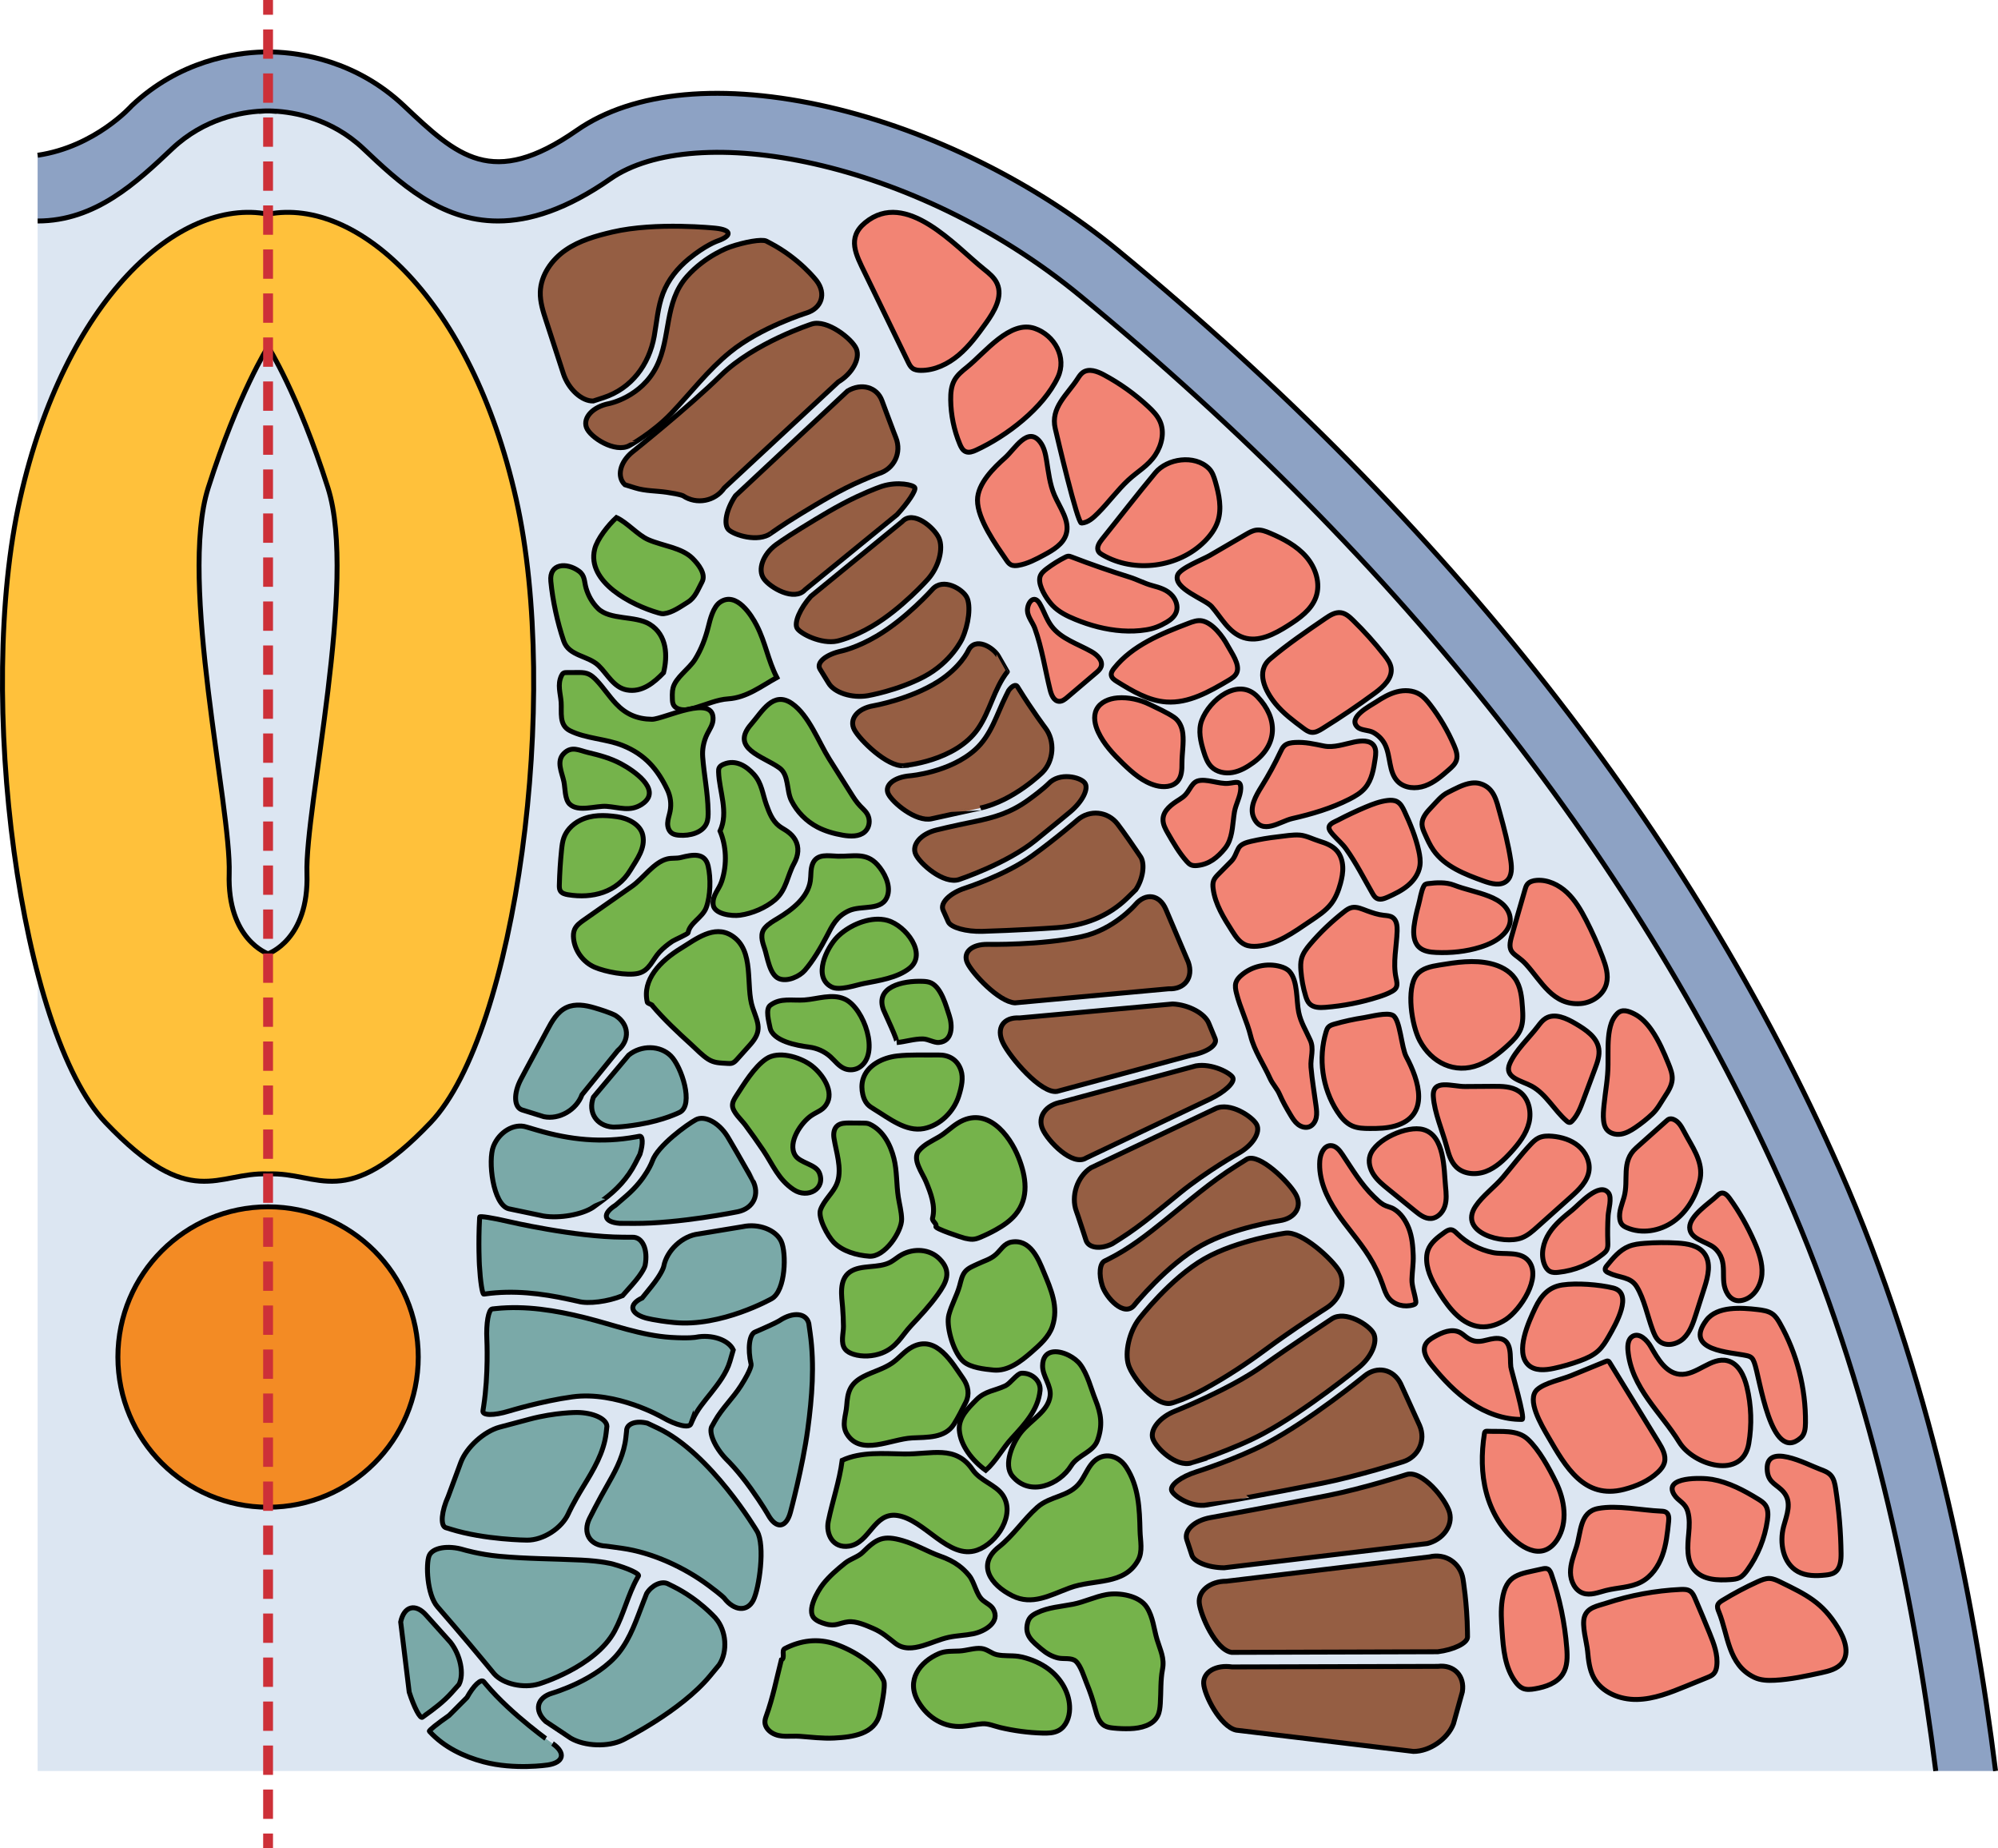
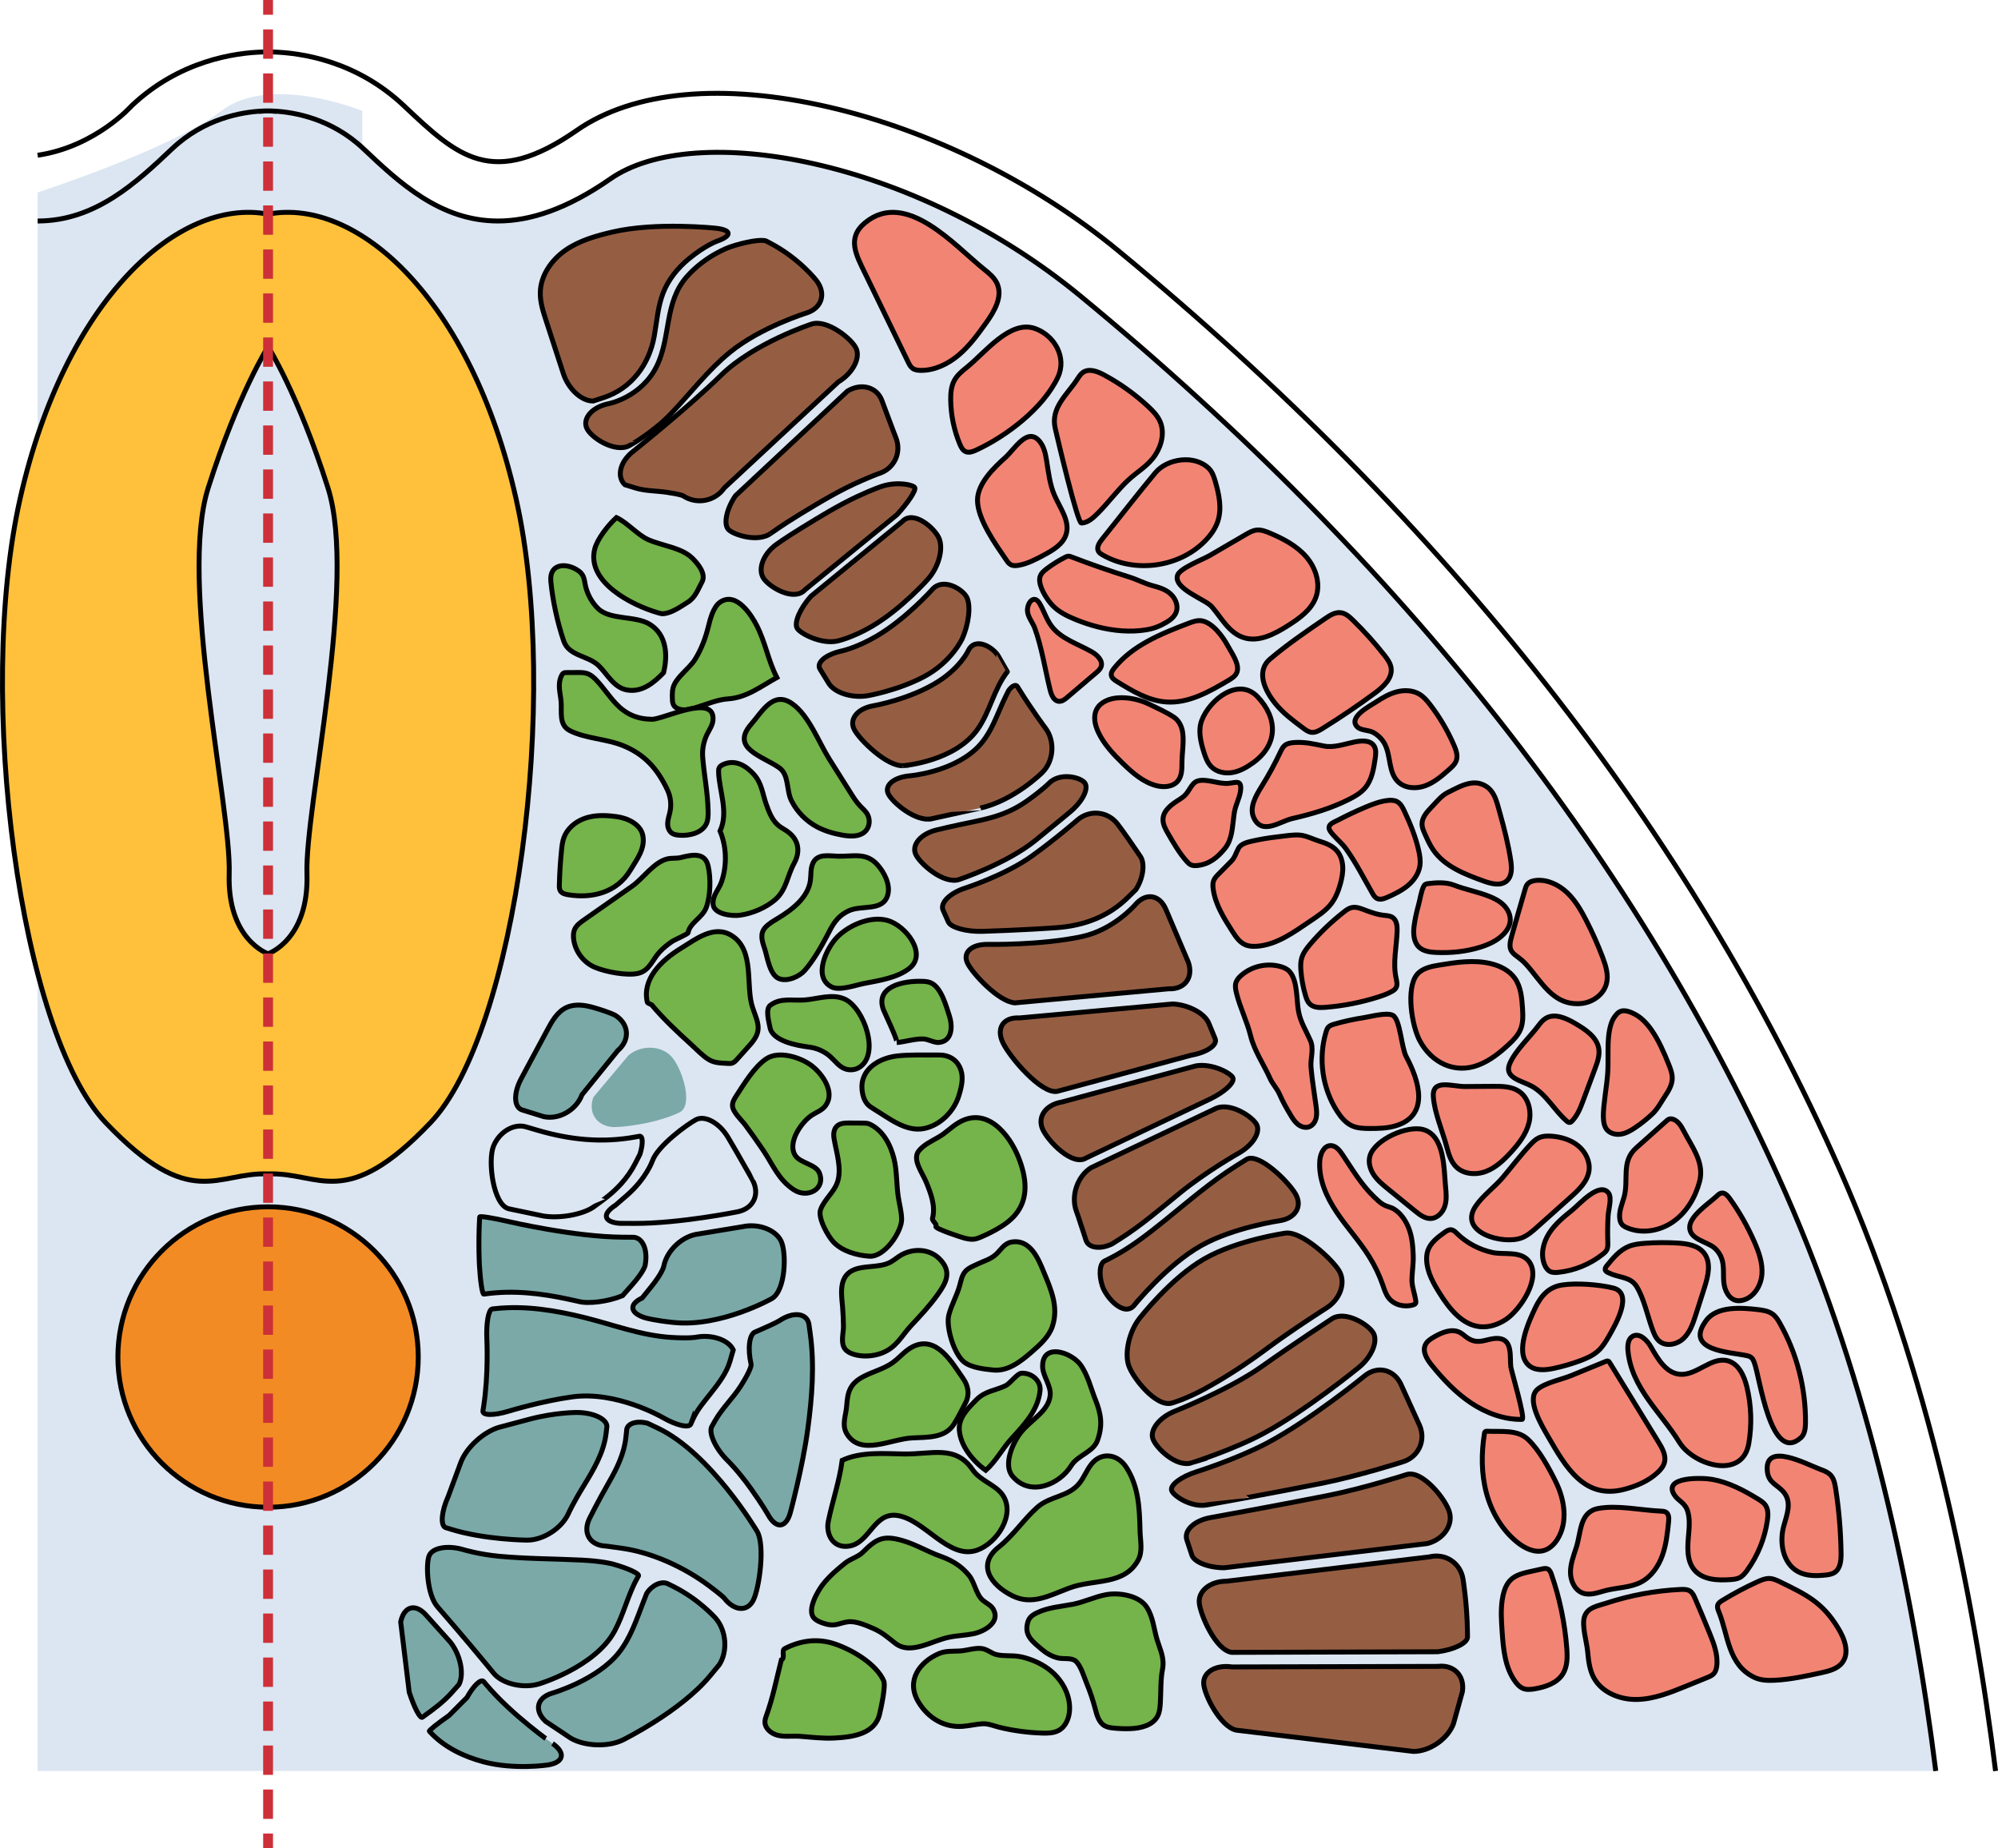
<svg xmlns="http://www.w3.org/2000/svg" version="1.1" id="Layer_1" x="0px" y="0px" width="406.254px" height="375.763px" viewBox="0 0 406.254 375.763" enable-background="new 0 0 406.254 375.763" xml:space="preserve">
  <g>
    <path fill="#DCE6F2" d="M363.08,242.58c-29.573-66.985-77.816-128.35-143.388-182.392c-34.021-28.04-78.515-35.707-95.568-23.832   c-8.91,6.205-16.409,8.572-22.872,8.573C89.45,44.931,81.102,37.041,73.89,30.227c-0.071-0.067-0.144-0.126-0.216-0.192v-7.482   c0,0-18.697-7.674-28.68,0C35.012,30.227,7.65,39.123,7.65,39.123v320.924h46.857h19.167h319.927   C389.025,323.616,380.13,281.197,363.08,242.58z" />
    <g>
-       <path fill="#8DA2C4" d="M7.65,44.93c11.802,0.001,20.149-7.889,27.361-14.703c6.526-6.167,14.168-7.429,18.111-7.637l0.001,0.01    c0.017-0.002,0.291-0.027,0.769-0.04c0.079-0.002,0.157-0.003,0.232-0.004c0.042-0.001,0.082-0.001,0.126-0.002    c0.07-0.001,0.134,0,0.2,0s0.13,0,0.2,0c0.045,0,0.084,0.001,0.126,0.002c0.075,0.001,0.152,0.003,0.232,0.004    c0.478,0.013,0.753,0.038,0.769,0.04l0.001-0.01c3.943,0.208,11.585,1.471,18.111,7.637c7.212,6.814,15.56,14.704,27.361,14.703    c6.463,0,13.962-2.368,22.872-8.573c17.054-11.875,61.547-4.208,95.568,23.832c65.571,54.042,113.814,115.407,143.388,182.392    c17.05,38.617,25.945,81.035,30.522,117.467h12.156c-4.433-35.762-13.439-80.955-31.699-122.314    c-30.337-68.712-79.705-131.562-146.733-186.805c-16.69-13.755-38.102-24.379-58.744-29.146    c-21.563-4.98-39.787-3.302-51.314,4.727c-17.176,11.963-24.32,5.212-35.135-5.005c-9.73-9.193-21.007-10.781-26.709-10.933    c-0.123-0.004-0.251-0.006-0.385-0.009c-0.082-0.001-0.164-0.003-0.243-0.004c-0.111-0.001-0.226-0.001-0.343-0.001    s-0.233,0-0.343,0.001c-0.079,0.001-0.161,0.002-0.243,0.004c-0.134,0.002-0.263,0.005-0.385,0.009    c-5.701,0.152-16.979,1.74-26.709,10.933c0,0-7.341,8.314-19.12,10.061C7.65,37.804,7.65,44.93,7.65,44.93z" />
      <path fill="none" stroke="#000000" stroke-miterlimit="10" d="M7.65,44.93c11.802,0.001,20.149-7.889,27.361-14.703    c6.526-6.167,14.168-7.429,18.111-7.637l0.001,0.01c0.017-0.002,0.291-0.027,0.769-0.04c0.079-0.002,0.157-0.003,0.232-0.004    c0.042-0.001,0.082-0.001,0.126-0.002c0.07-0.001,0.134,0,0.2,0s0.13,0,0.2,0c0.045,0,0.084,0.001,0.126,0.002    c0.075,0.001,0.152,0.003,0.232,0.004c0.478,0.013,0.753,0.038,0.769,0.04l0.001-0.01c3.943,0.208,11.585,1.471,18.111,7.637    c7.212,6.814,15.56,14.704,27.361,14.703c6.463,0,13.962-2.368,22.872-8.573c17.054-11.875,61.547-4.208,95.568,23.832    c65.571,54.042,113.814,115.407,143.388,182.392c17.05,38.617,25.945,81.035,30.522,117.467" />
      <path fill="none" stroke="#000000" stroke-miterlimit="10" d="M405.758,360.047c-4.433-35.762-13.439-80.955-31.699-122.314    c-30.337-68.712-79.705-131.562-146.733-186.805c-16.69-13.755-38.102-24.379-58.744-29.146    c-21.563-4.98-39.787-3.302-51.314,4.727c-17.176,11.963-24.32,5.212-35.135-5.005c-9.73-9.193-21.007-10.781-26.709-10.933    c-0.123-0.004-0.251-0.006-0.385-0.009c-0.082-0.001-0.164-0.003-0.243-0.004c-0.111-0.001-0.226-0.001-0.343-0.001    s-0.233,0-0.343,0.001c-0.079,0.001-0.161,0.002-0.243,0.004c-0.134,0.002-0.263,0.005-0.385,0.009    c-5.701,0.152-16.979,1.74-26.709,10.933c0,0-7.341,8.314-19.12,10.061" />
      <path fill="#FFC13B" stroke="#000000" stroke-miterlimit="10" d="M104.918,101.338C95.792,60.923,72.76,40.063,54.508,43.54    c-18.252-3.477-41.285,17.383-50.411,57.798c-9.126,40.415,0,108.644,17.383,126.896s22.598,9.995,33.028,10.43    c10.43-0.435,15.645,7.822,33.028-10.43S114.045,141.753,104.918,101.338z M62.414,177.603    c0.435,13.472-7.906,16.299-7.906,16.299s-8.341-2.827-7.906-16.299s-10.346-59.317-4.262-78.438s12.168-28.682,12.168-28.682    s6.084,9.561,12.168,28.682S61.98,164.132,62.414,177.603z" />
      <circle fill="#F38B24" stroke="#000000" stroke-miterlimit="10" cx="54.508" cy="275.885" r="30.538" />
      <path fill="#F28474" stroke="#000000" stroke-miterlimit="10" d="M210.408,66.775c-5.071-1.752-10.132,4.944-13.795,7.88    c-0.965,0.774-1.955,1.576-2.553,2.66c-0.658,1.194-0.771,2.61-0.755,3.974c0.038,3.082,0.67,6.156,1.853,9.002    c0.252,0.605,0.575,1.25,1.174,1.517c0.682,0.304,1.47,0.014,2.15-0.299c6.17-2.842,13.621-8.5,16.606-14.804    C216.99,72.689,214.415,68.16,210.408,66.775z M200.473,65.688c1.703-2.375,3.466-5.371,2.267-8.037    c-0.548-1.218-1.629-2.097-2.672-2.93c-5.849-4.667-15.817-16.284-24.146-9.457c-3.796,3.112-1.852,6.551-0.045,10.273    c2.922,6.018,5.844,12.036,8.767,18.054c0.232,0.477,0.479,0.973,0.906,1.287c0.463,0.34,1.067,0.414,1.641,0.422    c2.847,0.037,5.578-1.292,7.753-3.131C197.117,70.33,198.813,68.002,200.473,65.688z M204.4,93.029    c-2.316,2.061-5.638,5.286-5.646,8.658c-0.009,3.879,3.769,9.104,5.87,12.177c0.248,0.363,0.515,0.735,0.903,0.942    c0.472,0.252,1.042,0.216,1.569,0.126c1.852-0.319,3.545-1.222,5.2-2.113c1.853-0.997,3.869-2.186,4.483-4.198    c0.831-2.72-1.266-5.349-2.385-7.964c-0.95-2.219-1.209-4.659-1.595-7.042c-0.211-1.302-0.483-2.647-1.272-3.703    C209.004,86.532,206.328,91.314,204.4,93.029z M224.067,109.647c-0.576,0.716-1.177,1.696-0.699,2.482    c0.183,0.301,0.494,0.498,0.799,0.675c6.482,3.755,15.422,2.593,20.73-2.694c1.191-1.187,2.222-2.579,2.737-4.18    c0.833-2.594,0.233-5.415-0.524-8.032c-0.279-0.963-0.603-1.962-1.318-2.665c-2.916-2.867-8.469-2.01-10.869,0.873    C231.224,100.549,227.689,105.142,224.067,109.647z M211.417,118.326c0.226,1.696,1.671,3.804,2.617,4.786    c1.251,1.299,2.912,2.118,4.58,2.803c3.03,1.244,6.248,2.11,9.525,2.333c1.638,0.111,3.29,0.059,4.911-0.204    c1.577-0.255,2.76-0.733,4.159-1.551c0.871-0.509,1.697-1.217,1.996-2.181c0.339-1.089-0.08-2.305-0.817-3.176    c-1.066-1.259-2.6-1.68-4.129-2.097c-1.61-0.439-2.998-1.212-4.582-1.708c-3.963-1.24-7.887-2.606-11.764-4.095    c-0.242-0.093-0.496-0.188-0.754-0.161c-0.188,0.02-0.362,0.104-0.531,0.189c-1.338,0.671-2.614,1.466-3.808,2.37    c-0.566,0.429-1.142,0.923-1.345,1.604C211.377,117.567,211.365,117.936,211.417,118.326z M253.31,108.662    c0.676-0.394,1.376-0.796,2.153-0.891c0.949-0.115,1.885,0.242,2.766,0.615c2.72,1.152,5.421,2.567,7.357,4.798    c1.936,2.231,2.978,5.435,1.983,8.216c-0.931,2.603-3.37,4.319-5.705,5.799c-2.723,1.726-5.963,3.431-9.025,2.421    c-3.008-0.992-4.511-4.068-6.47-6.302c-1.296-1.477-7.89-3.646-6.926-6.399c0.496-1.417,5.185-3.201,6.509-3.972    C248.404,111.52,250.857,110.091,253.31,108.662z M269.492,125.725c0.944-0.646,2.009-1.313,3.143-1.162    c0.97,0.129,1.753,0.832,2.454,1.515c2.285,2.228,4.423,4.607,6.393,7.118c0.607,0.773,1.217,1.602,1.367,2.572    c0.329,2.117-1.562,3.862-3.287,5.132c-3.458,2.546-7.017,4.955-10.666,7.218c-0.693,0.43-1.464,0.872-2.272,0.762    c-0.598-0.081-1.111-0.452-1.595-0.812c-2.027-1.505-4.077-3.031-5.677-4.984c-2.149-2.622-4.065-6.586-1.1-9.105    C261.777,130.989,265.679,128.333,269.492,125.725z M244.414,126.221c2.19,0.426,4.235,3.212,5.214,5.046    c0.756,1.418,2.535,3.804,1.858,5.463c-0.303,0.741-1.036,1.199-1.725,1.607c-3.878,2.295-8.067,4.67-12.564,4.379    c-3.67-0.238-6.965-2.227-10.093-4.16c-0.502-0.31-1.054-0.692-1.141-1.276c-0.079-0.522,0.248-1.011,0.576-1.424    c3.715-4.66,9.541-7.007,15.108-9.133C242.535,126.384,243.481,126.04,244.414,126.221z M244.337,146.499    c-0.753,2.031-0.216,4.294,0.429,6.362c0.337,1.08,0.725,2.19,1.515,2.999c1.094,1.12,2.813,1.461,4.354,1.186    c1.541-0.275,2.934-1.088,4.201-2.008c4.982-3.617,5.081-8.957,0.853-13.392C251.816,137.582,245.911,142.25,244.337,146.499z     M240.328,155.151c0.002,1.273-0.035,2.661-0.848,3.64c-1.024,1.233-2.906,1.337-4.451,0.913c-2.627-0.72-4.766-2.594-6.72-4.492    c-1.948-1.892-3.85-3.914-5.002-6.374c-0.674-1.439-1.062-3.17-0.349-4.59c0.763-1.518,2.567-2.228,4.26-2.365    c2.185-0.177,4.548,0.348,6.513,1.311c1.56,0.764,3.56,1.653,5.001,2.639c1.055,0.722,1.62,2.002,1.768,3.273    C240.728,151.059,240.324,153.17,240.328,155.151z M275.347,150.857c1.425-0.294,3.223-0.447,4.023,0.769    c0.488,0.742,0.378,1.713,0.248,2.592c-0.31,2.103-0.671,4.324-2.037,5.952c-0.851,1.014-2.021,1.703-3.201,2.303    c-3.678,1.87-7.646,3.03-11.653,3.949c-2.453,0.563-6.145,3.493-7.806-0.195c-0.942-2.09,0.418-4.433,1.63-6.379    c1.399-2.246,2.667-4.575,3.794-6.969c0.212-0.451,0.429-0.917,0.797-1.253c0.572-0.522,1.4-0.636,2.173-0.68    c2.113-0.12,3.867,0.318,5.88,0.721C271.204,152.069,273.369,151.266,275.347,150.857z M279.776,142.728    c1.323-0.869,2.711-1.685,4.243-2.081c1.532-0.396,3.242-0.331,4.598,0.485c0.879,0.529,1.555,1.332,2.18,2.144    c1.959,2.543,3.597,5.333,4.865,8.283c0.413,0.961,0.791,2.039,0.461,3.032c-0.254,0.763-0.883,1.331-1.487,1.863    c-1.484,1.306-3.016,2.642-4.877,3.309c-1.861,0.667-4.153,0.52-5.547-0.882c-1.889-1.9-1.406-5.099-2.591-7.502    c-0.517-1.048-1.379-1.909-2.399-2.472c-0.928-0.512-2.462-0.38-3.199-1.088C273.967,145.844,278.538,143.541,279.776,142.728z     M249.602,171.694c-0.155,0.28-0.334,0.548-0.541,0.801c-1.489,1.826-3.186,3.229-5.63,3.471    c-0.432,0.043-0.885,0.044-1.279-0.136c-0.343-0.157-0.612-0.438-0.863-0.72c-1.509-1.702-2.657-3.687-3.794-5.656    c-0.528-0.914-1.073-1.895-1.02-2.95c0.088-1.78,1.774-2.994,3.289-3.932c1.112-0.689,1.485-1.146,2.161-2.235    c0.4-0.64,0.856-1.325,1.574-1.556c1.736-0.557,4.342,0.658,6.262,0.475c1.533-0.146,2.585-0.734,2.519,1.112    c-0.054,1.515-1.02,3.168-1.278,4.692C250.631,167.243,250.683,169.749,249.602,171.694z M213.517,140.245    c0.254,1.029,0.754,2.275,1.812,2.338c0.638,0.038,1.194-0.4,1.68-0.814c1.952-1.66,3.903-3.319,5.855-4.979    c0.409-0.348,0.835-0.72,1.015-1.226c0.442-1.245-0.786-2.425-1.934-3.077c-2.834-1.611-6.218-2.603-8.158-5.223    c-1.018-1.374-1.518-3.058-2.376-4.537c-1.163-2.005-2.545-0.181-2.5,1.414c0.035,1.249,1.078,2.427,1.496,3.58    C211.845,131.693,212.503,136.143,213.517,140.245z M219.888,106.345c1.351-0.076,2.435-1.096,3.389-2.056    c2.111-2.123,3.955-4.655,6.127-6.681c1.878-1.752,4.048-2.889,5.516-5.132c1.316-2.01,1.916-4.654,0.93-6.845    c-0.521-1.158-1.43-2.091-2.359-2.957c-2.731-2.546-5.794-4.735-9.087-6.494c-1.316-0.703-2.996-1.32-4.216-0.462    c-0.448,0.315-0.756,0.787-1.053,1.248c-2.112,3.28-5.573,5.883-4.571,10.16C214.99,88.946,219.077,106.396,219.888,106.345z     M271.849,172.994c-0.92-1.078-2.271-1.578-3.587-1.984c-1.229-0.379-2.671-1.126-3.943-1.232    c-1.456-0.122-3.127,0.195-4.575,0.356c-1.802,0.2-3.593,0.505-5.36,0.912c-0.884,0.204-2.064,0.532-2.549,1.385    c-0.508,0.893-0.706,1.86-1.473,2.651c-0.858,0.885-1.735,1.753-2.602,2.629c-0.393,0.398-0.798,0.812-0.995,1.335    c-0.193,0.514-0.167,1.082-0.097,1.626c0.409,3.169,2.177,5.976,3.901,8.667c0.688,1.074,1.441,2.205,2.606,2.724    c0.755,0.336,1.61,0.376,2.434,0.313c4.02-0.308,7.459-2.853,10.801-5.109c1.539-1.039,3.139-2.064,4.267-3.538    c0.918-1.2,1.473-2.638,1.873-4.094c0.307-1.118,0.53-2.273,0.47-3.431C272.963,175.045,272.601,173.876,271.849,172.994z     M277.689,164.079c1.425-0.598,2.889-1.154,4.423-1.34c0.66-0.08,1.362-0.083,1.949,0.23c0.733,0.391,1.14,1.188,1.491,1.941    c1.21,2.594,2.306,5.26,2.924,8.054c0.224,1.013,0.385,2.06,0.228,3.085c-0.24,1.565-1.214,2.946-2.425,3.966    c-1.212,1.02-2.655,1.72-4.1,2.368c-0.725,0.325-1.592,0.635-2.279,0.235c-0.378-0.22-0.615-0.614-0.834-0.993    c-1.751-3.041-3.33-6.196-5.382-9.053c-0.739-1.029-1.656-1.78-2.487-2.712c-0.386-0.434-1.109-1.167-0.954-1.792    c0.168-0.676,1.268-1.049,1.805-1.331C273.889,165.77,275.771,164.883,277.689,164.079z M299.208,159.199    c0.597-0.075,1.191-0.051,1.767,0.12c2.823,0.837,3.304,3.481,3.992,5.948c0.89,3.192,1.723,6.405,2.216,9.685    c0.218,1.452,0.289,3.163-0.809,4.137c-1.235,1.095-3.15,0.594-4.702,0.033c-3.823-1.382-7.89-2.946-10.216-6.279    c-0.719-1.03-1.235-2.186-1.747-3.334c-0.274-0.615-0.553-1.251-0.571-1.924c-0.035-1.356,0.969-2.488,1.909-3.465    c1.059-1.101,2.021-2.364,3.36-3.024C295.824,160.398,297.529,159.409,299.208,159.199z M287.512,188.358    c-0.163,1.467-0.077,3.126,0.977,4.159c0.902,0.885,2.268,1.065,3.531,1.122c3.014,0.134,6.062-0.175,8.944-1.069    c1.741-0.541,3.459-1.322,4.731-2.628c0.711-0.73,1.279-1.649,1.375-2.663c0.113-1.195-0.453-2.383-1.296-3.236    s-1.94-1.413-3.057-1.851c-2.315-0.907-4.791-1.352-7.108-2.255c-1.606-0.626-3.581-0.51-5.27-0.294    c-0.177,0.023-0.36,0.05-0.513,0.144c-0.164,0.101-0.275,0.267-0.361,0.439c-0.528,1.059-0.712,2.593-1.036,3.749    C288.026,185.419,287.707,186.869,287.512,188.358z M266.399,191.96c2.092-2.466,4.441-4.68,6.976-6.655    c0.455-0.355,0.951-0.687,1.516-0.803c1.031-0.212,2.141,0.338,3.089,0.68c1.125,0.407,2.187,0.775,3.389,0.901    c0.622,0.066,1.286,0.093,1.801,0.449c0.823,0.569,0.94,1.725,0.909,2.725c-0.098,3.191-0.891,6.417-0.226,9.539    c0.146,0.686,0.35,1.448-0.01,2.05c-0.191,0.319-0.513,0.534-0.837,0.717c-0.853,0.482-1.783,0.813-2.716,1.111    c-3.51,1.124-7.152,1.838-10.827,2.123c-1.114,0.086-2.376,0.082-3.167-0.708c-0.435-0.435-0.649-1.039-0.826-1.628    c-0.503-1.667-0.824-3.389-0.956-5.126c-0.062-0.819-0.081-1.654,0.129-2.448C264.938,193.779,265.657,192.835,266.399,191.96z     M288.067,198.194c1.052-1.343,2.895-1.715,4.578-1.992c3.463-0.568,7.037-1.113,10.451-0.303    c1.912,0.454,3.794,1.391,4.927,2.996c1.203,1.703,1.406,3.896,1.542,5.976c0.096,1.476,0.17,3.009-0.386,4.379    c-0.497,1.224-1.45,2.2-2.417,3.1c-1.807,1.683-3.782,3.251-6.082,4.151c-4.883,1.91-9.606-0.444-12.002-4.933    C287.045,208.51,285.876,200.989,288.067,198.194z M310.072,180.886c0.108-0.379,0.222-0.767,0.461-1.08    c0.432-0.566,1.189-0.775,1.899-0.829c2.278-0.173,4.516,0.908,6.18,2.472c1.665,1.564,2.834,3.576,3.881,5.606    c1.263,2.448,2.386,4.968,3.362,7.545c0.653,1.725,1.246,3.6,0.784,5.386c-0.591,2.282-2.897,3.865-5.247,4.044    c-5.649,0.431-7.938-4.503-11.118-8.003c-2.076-2.285-3.947-1.954-2.979-5.442C308.192,187.345,309.145,184.119,310.072,180.886z     M271.312,208.204c-0.442,0.127-0.905,0.274-1.215,0.613c-0.243,0.265-0.363,0.617-0.467,0.961    c-1.631,5.383-0.776,11.466,2.277,16.19c0.774,1.198,1.732,2.351,3.035,2.93c1.105,0.491,2.353,0.524,3.562,0.529    c1.726,0.006,3.476-0.033,5.135-0.507c7.216-2.062,4.87-9.286,2.304-14.071c-1.017-1.896-1.227-7.565-2.717-8.416    c-1.201-0.686-4.565,0.254-5.895,0.456C275.301,207.198,273.288,207.637,271.312,208.204z M262.219,197.538    c-0.476-0.543-1.17-0.844-1.865-1.04c-2.73-0.769-5.829-0.072-7.966,1.793c-0.466,0.407-0.9,0.885-1.086,1.475    c-0.219,0.698-0.063,1.453,0.113,2.163c0.739,2.981,2.156,5.735,2.881,8.69c0.731,2.979,2.668,5.8,3.93,8.605    c0.561,1.247,1.432,2.043,1.973,3.303c0.613,1.427,1.387,2.781,2.184,4.112c0.422,0.705,0.865,1.421,1.507,1.935    c0.642,0.514,1.53,0.795,2.302,0.513c0.768-0.28,1.265-1.058,1.434-1.858c0.169-0.799,0.064-1.628-0.042-2.438    c-0.339-2.603-0.804-5.222-1.021-7.837c-0.155-1.874,0.715-3.755-0.212-5.61c-0.843-1.907-1.87-3.493-2.294-5.583    C263.573,203.368,263.911,199.467,262.219,197.538z M294.144,233.083c0.399,1.496,0.84,3.067,1.942,4.155    c1.532,1.512,4.029,1.682,6.042,0.919c2.013-0.763,3.631-2.296,5.083-3.885c1.605-1.757,3.124-3.712,3.683-6.025    c0.559-2.313-0.073-5.059-2.05-6.382c-1.496-1.001-3.418-1.023-5.217-1.012c-1.912,0.013-3.825,0.025-5.737,0.038    c-2.629,0.017-6.702-1.628-6.45,2.055C291.663,226.217,293.296,229.904,294.144,233.083z M312.707,208.647    c0.454-0.599,0.923-1.212,1.563-1.605c1.862-1.141,4.239-0.022,6.12,1.088c2.055,1.213,4.321,2.723,4.691,5.081    c0.215,1.368-0.276,2.738-0.759,4.036c-0.794,2.134-1.588,4.268-2.382,6.402c-0.564,1.517-1.156,3.079-2.274,4.248    c-0.13,0.136-0.28,0.273-0.466,0.299c-0.248,0.035-0.475-0.133-0.664-0.298c-2.53-2.199-4.147-5.45-7.081-7.073    c-2.016-1.116-5.73-1.669-4.481-4.58C308.113,213.59,310.955,210.96,312.707,208.647z M326.958,214.091    c-0.001-1.995,0.023-4.226,0.694-6.136c0.245-0.697,0.644-1.339,1.159-1.868c1.003-1.028,2.314-0.544,3.468,0.032    c1.481,0.739,2.638,2.004,3.578,3.366c1.438,2.082,2.442,4.429,3.394,6.774c0.413,1.017,0.826,2.078,0.759,3.174    c-0.078,1.287-0.804,2.433-1.513,3.509c-0.798,1.212-1.456,2.516-2.515,3.515c-1.084,1.021-2.251,1.954-3.485,2.786    c-0.903,0.608-1.874,1.175-2.951,1.336c-1.077,0.161-2.287-0.164-2.923-1.048c-0.352-0.49-0.498-1.098-0.565-1.697    c-0.119-1.058-0.016-2.126,0.087-3.186c0.264-2.717,0.813-5.506,0.812-8.212C326.959,215.655,326.958,214.873,326.958,214.091z     M278.586,234.891c-0.437,1.308-0.036,2.78,0.727,3.93c0.762,1.15,1.849,2.039,2.919,2.909c1.835,1.493,3.671,2.986,5.506,4.479    c0.941,0.766,2.004,1.574,3.216,1.513c1.338-0.067,2.418-1.229,2.823-2.506c0.405-1.277,0.279-2.653,0.148-3.986    c-0.345-3.529-0.157-10.379-4.536-11.587C286.136,228.746,279.674,231.629,278.586,234.891z M311.192,232.691    c0.478-0.508,0.982-1.012,1.607-1.325c0.869-0.435,1.886-0.454,2.854-0.366c1.896,0.172,3.804,0.753,5.269,1.968    c1.465,1.216,2.42,3.135,2.172,5.022c-0.291,2.21-2.059,3.891-3.721,5.377c-2.269,2.03-4.538,4.06-6.807,6.09    c-0.953,0.853-1.934,1.723-3.125,2.19c-3.779,1.48-12.98-1.044-9.424-6.39c1.451-2.181,3.891-3.913,5.592-5.933    C307.47,237.114,309.209,234.798,311.192,232.691z M343.142,231.365c1.595,2.814,3.301,5.553,2.429,8.851    c-0.849,3.208-2.637,6.245-5.351,8.155c-2.714,1.91-6.406,2.546-9.447,1.216c-0.358-0.157-0.715-0.346-0.968-0.643    c-0.261-0.307-0.391-0.706-0.451-1.104c-0.227-1.496,0.44-2.961,0.854-4.416c1.018-3.576-0.655-7.249,2.459-10.028    c2.051-1.831,4.102-3.661,6.153-5.492c0.174-0.155,0.354-0.314,0.575-0.391c0.284-0.098,0.601-0.045,0.881,0.065    c1.015,0.398,1.605,1.435,2.108,2.402C342.625,230.445,342.882,230.906,343.142,231.365z M326.915,252.511    c0.019,0.555,0.04,1.142-0.226,1.63c-0.177,0.326-0.466,0.574-0.755,0.806c-2.582,2.066-5.763,3.374-9.051,3.72    c-0.579,0.061-1.193,0.087-1.712-0.175c-0.54-0.272-0.893-0.817-1.122-1.377c-0.85-2.077-0.273-4.52,0.943-6.408    c1.216-1.887,2.995-3.33,4.743-4.738c1.32-1.064,5.505-5.834,7.325-3.427c0.744,0.984-0.015,3.436-0.082,4.599    C326.873,248.931,326.86,250.721,326.915,252.511z M296.26,250.779c-0.339-0.333-0.701-0.702-1.172-0.762    c-0.505-0.064-0.974,0.248-1.388,0.544c-1.372,0.984-2.82,2.068-3.372,3.664c-0.226,0.653-0.283,1.354-0.247,2.044    c0.128,2.447,1.391,4.675,2.699,6.747c1.96,3.105,4.565,6.383,8.223,6.713c1.829,0.165,3.665-0.472,5.197-1.485    c2.846-1.881,7.426-8.532,4.567-11.942c-1.681-2.006-4.96-1.178-7.225-1.652C300.817,254.08,298.249,252.731,296.26,250.779z     M274.944,250.699c1.232,1.582,2.458,3.167,3.513,4.87c1.092,1.762,1.994,3.642,2.676,5.599c0.329,0.943,0.619,1.927,1.232,2.715    c1.126,1.448,3.225,1.94,4.979,1.407c0.186-0.056,0.383-0.135,0.479-0.304c0.087-0.153,0.068-0.342,0.045-0.517    c-0.192-1.432-0.819-2.966-0.78-4.373c0.046-1.631,0.322-3.228,0.261-4.888c-0.07-1.869-0.228-3.767-0.907-5.509    c-0.591-1.515-1.61-3.074-3.038-3.915c-0.685-0.404-1.419-0.476-2.094-0.861c-0.714-0.407-1.367-1.06-1.955-1.627    c-2.595-2.496-4.431-5.645-6.424-8.61c-0.576-0.857-1.336-1.795-2.369-1.785c-1.381,0.014-2.1,1.669-2.206,3.045    c-0.29,3.75,1.347,7.399,3.443,10.521C272.777,247.926,273.863,249.311,274.944,250.699z M310.748,277.486    c1.316,1.257,3.41,1.087,5.191,0.708c1.812-0.386,3.597-0.903,5.335-1.546c1.329-0.491,2.66-1.074,3.704-2.032    c0.898-0.823,1.539-1.883,2.145-2.94c1.406-2.456,5.083-8.808,0.844-9.833c-2.828-0.684-7.343-1.046-10.288-0.609    c-2.788,0.414-4.353,2.204-5.516,4.668C310.87,268.637,307.975,274.837,310.748,277.486z M327.179,258.805    c-0.339-0.125-0.724-0.309-0.793-0.664c-0.059-0.306,0.149-0.593,0.346-0.835c1.254-1.546,2.586-3.152,4.427-3.908    c1.033-0.424,2.161-0.55,3.275-0.633c2.213-0.166,4.437-0.183,6.653-0.051c1.984,0.119,4.182,0.475,5.401,2.044    c1.496,1.926,0.822,4.691,0.08,7.014c-0.582,1.822-1.164,3.643-1.746,5.465c-0.559,1.748-1.163,3.573-2.485,4.847    c-1.321,1.274-3.597,1.761-4.981,0.556c-0.703-0.611-1.051-1.524-1.373-2.398c-1.001-2.715-1.682-6.178-3.185-8.649    C331.517,259.49,329.231,259.831,327.179,258.805z M349.106,243.135c0.263-0.25,0.547-0.512,0.904-0.577    c0.674-0.123,1.239,0.484,1.642,1.037c2.007,2.753,3.685,5.74,5.056,8.859c0.92,2.093,1.717,4.331,1.541,6.61    c-0.176,2.279-1.556,4.604-3.752,5.239c-0.441,0.128-0.909,0.185-1.362,0.108c-1.59-0.271-2.46-2.049-2.628-3.653    c-0.167-1.604,0.096-3.273-0.405-4.806c-0.288-0.881-0.826-1.678-1.536-2.274c-1.526-1.283-4.984-1.686-5.004-4.143    C343.543,247.184,347.582,244.588,349.106,243.135z M309.482,288.568c-3.701,0.062-7.328-1.301-10.404-3.36    c-3.075-2.059-5.645-4.789-7.974-7.666c-0.963-1.19-1.939-2.766-1.281-4.148c0.345-0.726,1.066-1.186,1.762-1.589    c1.619-0.937,3.637-1.776,5.289-0.897c0.551,0.293,0.995,0.753,1.514,1.101c2.379,1.595,4.034-0.061,6.301,0.099    c2.962,0.209,2.265,3.887,2.508,5.799C307.3,278.702,310.227,288.556,309.482,288.568z M326.476,276.789    c0.161-0.066,0.341-0.133,0.506-0.075c0.154,0.054,0.252,0.203,0.337,0.343c3.31,5.391,6.62,10.783,9.929,16.174    c0.758,1.234,1.546,2.646,1.196,4.051c-0.199,0.798-0.746,1.464-1.342,2.03c-1.888,1.792-4.373,2.834-6.893,3.486    c-8.074,2.09-11.863-4.56-15.419-10.712c-1.366-2.363-4.503-7.561-2.211-9.595c1.555-1.379,4.947-2.034,6.888-2.83    C321.804,278.704,324.14,277.746,326.476,276.789z M331.009,274.537c-0.093-1.052,0.025-2.308,0.931-2.851    c1.378-0.826,2.942,0.731,3.739,2.126c1.391,2.432,3.038,5.299,5.827,5.578c3.439,0.344,6.43-3.615,9.774-2.742    c2.241,0.585,3.37,3.068,3.914,5.32c0.908,3.759,1.039,7.703,0.384,11.515c-1.276,7.426-11.223,4.442-14.133-0.285    C337.679,287.081,331.683,282.159,331.009,274.537z M357.29,266.229c1.118,0.13,2.296,0.283,3.19,0.966    c0.629,0.48,1.053,1.175,1.441,1.864c3.455,6.13,5.263,13.179,5.187,20.215c-0.012,1.092-0.126,2.31-0.945,3.031    c-6.155,5.422-8.317-12.324-9.466-15.304c-0.137-0.356-0.287-0.724-0.573-0.977c-0.264-0.234-0.614-0.342-0.958-0.42    c-3.204-0.73-12.947-0.915-8.191-7.217C349.157,265.498,354.13,265.862,357.29,266.229z M302.438,290.977    c-0.158-0.008-0.333-0.01-0.452,0.094c-0.109,0.094-0.139,0.249-0.161,0.391c-0.632,3.989-0.641,8.119,0.396,12.022    c1.037,3.904,3.168,7.574,6.323,10.096c1.547,1.237,3.579,2.218,5.466,1.615c1.139-0.364,2.043-1.262,2.677-2.276    c2.14-3.418,1.463-7.953-0.308-11.575c-1.367-2.797-3.44-6.633-5.749-8.76C308.475,290.599,305.219,291.111,302.438,290.977z     M320.508,314.59c-0.539,1.671-1.2,3.351-1.183,5.107s0.912,3.649,2.576,4.211c1.487,0.502,3.079-0.164,4.599-0.554    c2.402-0.617,5.013-0.565,7.205-1.725c2.071-1.096,3.492-3.163,4.291-5.366s1.043-4.562,1.282-6.893    c0.07-0.683,0.081-1.505-0.482-1.899c-0.303-0.212-0.694-0.234-1.063-0.249c-3.97-0.163-8.887-1.279-12.791-0.539    C321.16,307.4,321.503,311.504,320.508,314.59z M348.149,300.763c3.366,0.606,6.458,2.234,9.367,4.033    c0.543,0.336,1.097,0.693,1.457,1.22c0.598,0.875,0.543,2.031,0.392,3.081c-0.525,3.642-1.943,7.151-4.096,10.135    c-0.431,0.597-0.913,1.193-1.573,1.52c-0.562,0.279-1.204,0.338-1.83,0.384c-2.593,0.189-5.556,0.074-7.277-1.875    c-1.736-1.966-1.462-4.925-1.221-7.537c0.132-1.428,0.213-2.987-0.183-4.384c-0.545-1.919-1.939-2.098-2.796-3.502    C338.162,300.192,346.048,300.384,348.149,300.763z M370.067,298.698c0.801,0.293,1.636,0.609,2.202,1.247    c0.636,0.717,0.822,1.715,0.97,2.662c0.679,4.361,1.048,8.77,1.105,13.182c0.018,1.437-0.121,3.116-1.323,3.903    c-0.543,0.356-1.211,0.453-1.856,0.522c-1.905,0.205-3.935,0.217-5.612-0.711c-3.025-1.676-3.774-5.84-2.883-9.181    c0.62-2.321,1.746-4.847,0.019-6.944c-1.286-1.562-3.066-1.832-3.334-4.214C358.655,292.948,367.453,297.742,370.067,298.698z     M313.509,318.982c0.398-0.093,0.834-0.182,1.201-0.001c0.409,0.202,0.598,0.672,0.747,1.103    c1.667,4.819,2.715,9.851,3.111,14.934c0.141,1.814,0.168,3.761-0.799,5.302c-1.175,1.873-3.501,2.648-5.681,3.019    c-0.817,0.139-1.687,0.235-2.45-0.09c-0.609-0.26-1.082-0.762-1.478-1.293c-2.171-2.901-2.495-6.741-2.74-10.356    c-0.142-2.098-0.283-4.215,0.023-6.295C306.233,319.94,308.909,320.054,313.509,318.982z M322.807,335.685    c0.176,1.831,0.368,3.715,1.227,5.341c1.621,3.068,5.343,4.545,8.812,4.479c3.469-0.066,6.773-1.395,9.986-2.705    c1.43-0.583,2.86-1.166,4.29-1.748c0.497-0.202,1.012-0.418,1.367-0.821c0.371-0.422,0.516-0.995,0.582-1.553    c0.266-2.267-0.586-4.501-1.444-6.616c-0.965-2.38-1.957-4.749-2.975-7.106c-0.238-0.55-0.5-1.128-0.993-1.468    c-0.56-0.385-1.291-0.379-1.97-0.347c-5.108,0.243-10.182,1.18-15.043,2.771c-1.885,0.617-3.891,0.877-4.49,2.817    C321.606,330.515,322.629,333.826,322.807,335.685z M356.723,341.025c1.278,0.609,2.75,0.65,4.164,0.577    c3.176-0.164,6.3-0.843,9.407-1.519c1.595-0.347,3.328-0.78,4.311-2.083c1.528-2.026,0.435-4.931-0.91-7.083    c-3.158-5.168-6.428-6.715-11.671-9.281c-0.701-0.343-1.428-0.693-2.208-0.726c-0.85-0.036-1.666,0.308-2.441,0.66    c-2.464,1.12-4.859,2.39-7.168,3.801c-0.383,0.234-0.789,0.504-0.934,0.928c-0.152,0.446,0.03,0.93,0.21,1.366    C351.413,332.347,351.301,338.441,356.723,341.025z" />
      <g>
        <path fill="#7AA9A8" d="M125.621,213.574c2.515-2.137,2.301-5.344-0.476-7.127c0,0-0.838-0.538-4.29-1.56     c-1.843-0.546-3.89-0.872-5.639-0.076c-1.906,0.867-3.012,2.844-3.989,4.696c-0.376,0.713-0.757,1.423-1.141,2.13     c-2.369,4.367-4.163,7.765-4.163,7.765c-1.541,2.918-1.424,5.734,0.259,6.258c0,0,0,0,1.531,0.475     c2.872,0.892,2.872,0.892,2.872,0.892c3.124,0.642,6.611-1.367,7.75-4.465L125.621,213.574z" />
        <path fill="none" stroke="#000000" stroke-miterlimit="10" d="M125.621,213.574c2.515-2.137,2.301-5.344-0.476-7.127     c0,0-0.838-0.538-4.29-1.56c-1.843-0.546-3.89-0.872-5.639-0.076c-1.906,0.867-3.012,2.844-3.989,4.696     c-0.376,0.713-0.757,1.423-1.141,2.13c-2.369,4.367-4.163,7.765-4.163,7.765c-1.541,2.918-1.424,5.734,0.259,6.258     c0,0,0,0,1.531,0.475c2.872,0.892,2.872,0.892,2.872,0.892c3.124,0.642,6.611-1.367,7.75-4.465L125.621,213.574z" />
      </g>
      <g>
        <path fill="#7AA9A8" d="M136.409,214.678c-2.166-2.176-6.029-2.249-8.586-0.163l-7.17,8.54c-1.144,3.095,0.613,5.829,3.904,6.075     c0,0,1.514,0.113,5.438-0.542c5.048-0.843,8.206-2.451,8.206-2.451C141.141,224.641,138.575,216.854,136.409,214.678z" />
-         <path fill="none" stroke="#000000" stroke-miterlimit="10" d="M136.409,214.678c-2.166-2.176-6.029-2.249-8.586-0.163l-7.17,8.54     c-1.144,3.095,0.613,5.829,3.904,6.075c0,0,1.514,0.113,5.438-0.542c5.048-0.843,8.206-2.451,8.206-2.451     C141.141,224.641,138.575,216.854,136.409,214.678z" />
      </g>
      <g>
-         <path fill="#7AA9A8" d="M149.927,234.473c-1.645-2.842-2.033-3.464-2.033-3.464c-1.747-2.8-4.626-4.316-6.398-3.369     c-1.773,0.947-7.765,5.276-8.85,8.393c0,0-1.233,3.543-5.166,6.975c-2.275,1.985-2.332,2.021-2.332,2.021     c-2.785,1.77-2.405,3.425,0.844,3.678c0,0,0,0,2.976,0.015c9.116,0.045,21.019-2.367,21.019-2.367     c3.234-0.656,4.59-3.563,3.012-6.462C152.999,239.894,151.96,237.984,149.927,234.473z" />
        <path fill="none" stroke="#000000" stroke-miterlimit="10" d="M149.927,234.473c-1.645-2.842-2.033-3.464-2.033-3.464     c-1.747-2.8-4.626-4.316-6.398-3.369c-1.773,0.947-7.765,5.276-8.85,8.393c0,0-1.233,3.543-5.166,6.975     c-2.275,1.985-2.332,2.021-2.332,2.021c-2.785,1.77-2.405,3.425,0.844,3.678c0,0,0,0,2.976,0.015     c9.116,0.045,21.019-2.367,21.019-2.367c3.234-0.656,4.59-3.563,3.012-6.462C152.999,239.894,151.96,237.984,149.927,234.473z" />
      </g>
      <g>
-         <path fill="#7AA9A8" d="M122.584,243.988c2.753-2.023,5.03-4.423,6.597-7.489c0.945-1.851,0.945-1.851,0.945-1.851     c0.673-2.18,0.6-3.818-0.162-3.639c0,0,0,0-0.711,0.131c-6.85,1.257-13.336,0.591-19.98-1.361     c-2.264-0.665-2.264-0.665-2.264-0.665c-2.477-0.78-5.476,0.972-6.663,3.894c-1.187,2.922-0.113,11.906,3.081,12.736l7.07,1.478     c3.258,0.525,7.794-0.267,10.08-1.76C120.578,245.462,120.578,245.462,122.584,243.988z" />
        <path fill="none" stroke="#000000" stroke-miterlimit="10" d="M122.584,243.988c2.753-2.023,5.03-4.423,6.597-7.489     c0.945-1.851,0.945-1.851,0.945-1.851c0.673-2.18,0.6-3.818-0.162-3.639c0,0,0,0-0.711,0.131     c-6.85,1.257-13.336,0.591-19.98-1.361c-2.264-0.665-2.264-0.665-2.264-0.665c-2.477-0.78-5.476,0.972-6.663,3.894     c-1.187,2.922-0.113,11.906,3.081,12.736l7.07,1.478c3.258,0.525,7.794-0.267,10.08-1.76     C120.578,245.462,120.578,245.462,122.584,243.988z" />
      </g>
      <g>
        <path fill="#7AA9A8" d="M117.553,264.566c2.035,0.578,6.1,0.059,9.032-1.153c0,0,0,0,1.961-2.22     c2.391-2.708,2.627-3.928,2.627-3.928c0.626-3.24-0.546-5.819-2.604-5.732c0,0,0,0-1.878-0.009     c-9.915-0.049-23.274-3.175-23.274-3.175c-3.213-0.752-5.863-1.168-5.888-0.924c0,0,0,0-0.012,0.225     c-0.287,5.176-0.037,9.578-0.037,9.578c0.187,3.295,0.594,5.938,0.904,5.874c0,0,0,0,0.289-0.041     c5.673-0.803,11.444-0.121,17.007,1.097C117.553,264.566,117.553,264.566,117.553,264.566z" />
        <path fill="none" stroke="#000000" stroke-miterlimit="10" d="M117.553,264.566c2.035,0.578,6.1,0.059,9.032-1.153     c0,0,0,0,1.961-2.22c2.391-2.708,2.627-3.928,2.627-3.928c0.626-3.24-0.546-5.819-2.604-5.732c0,0,0,0-1.878-0.009     c-9.915-0.049-23.274-3.175-23.274-3.175c-3.213-0.752-5.863-1.168-5.888-0.924c0,0,0,0-0.012,0.225     c-0.287,5.176-0.037,9.578-0.037,9.578c0.187,3.295,0.594,5.938,0.904,5.874c0,0,0,0,0.289-0.041     c5.673-0.803,11.444-0.121,17.007,1.097C117.553,264.566,117.553,264.566,117.553,264.566z" />
      </g>
      <g>
        <path fill="#7AA9A8" d="M158.84,252.358c-1.091-2.34-4.621-3.676-7.845-2.969l-8.968,1.478c-3.278,0.38-6.458,3.344-7.066,6.587     c0,0-0.243,1.295-2.548,4.15c-1.84,2.279-1.84,2.279-1.84,2.279c-2.787,1.303-2.477,3.128,0.69,4.055     c0,0,1.852,0.542,5.797,0.934c9.595,0.954,19.839-4.842,19.839-4.842C159.771,262.405,159.931,254.698,158.84,252.358z" />
        <path fill="none" stroke="#000000" stroke-miterlimit="10" d="M158.84,252.358c-1.091-2.34-4.621-3.676-7.845-2.969l-8.968,1.478     c-3.278,0.38-6.458,3.344-7.066,6.587c0,0-0.243,1.295-2.548,4.15c-1.84,2.279-1.84,2.279-1.84,2.279     c-2.787,1.303-2.477,3.128,0.69,4.055c0,0,1.852,0.542,5.797,0.934c9.595,0.954,19.839-4.842,19.839-4.842     C159.771,262.405,159.931,254.698,158.84,252.358z" />
      </g>
      <g>
        <path fill="#7AA9A8" d="M140.832,288.672c0.912-2.083,2.346-3.699,3.737-5.466c1.518-1.929,3.158-4.051,3.853-6.447     c0.672-2.318,0.672-2.318,0.672-2.318c-0.946-2.05-4.369-3.209-7.608-2.576c0,0-1.374,0.269-5.105,0.028     c-6.055-0.39-11.665-2.566-17.503-4.018c-5.889-1.464-12.021-2.48-18.099-1.835c-0.703,0.075-0.703,0.075-0.703,0.075     c-0.758,0.126-1.245,2.925-1.083,6.221c0,0,0.349,7.084-0.65,13.543c-0.139,0.898-0.139,0.898-0.139,0.898     c-0.232,1.018,2.16,1.061,5.315,0.094c0,0,6.622-2.028,12.854-2.884c8.993-1.235,18.297,4.153,18.297,4.153     c2.856,1.654,5.467,2.261,5.803,1.348C140.474,289.49,140.474,289.49,140.832,288.672z" />
        <path fill="none" stroke="#000000" stroke-miterlimit="10" d="M140.832,288.672c0.912-2.083,2.346-3.699,3.737-5.466     c1.518-1.929,3.158-4.051,3.853-6.447c0.672-2.318,0.672-2.318,0.672-2.318c-0.946-2.05-4.369-3.209-7.608-2.576     c0,0-1.374,0.269-5.105,0.028c-6.055-0.39-11.665-2.566-17.503-4.018c-5.889-1.464-12.021-2.48-18.099-1.835     c-0.703,0.075-0.703,0.075-0.703,0.075c-0.758,0.126-1.245,2.925-1.083,6.221c0,0,0.349,7.084-0.65,13.543     c-0.139,0.898-0.139,0.898-0.139,0.898c-0.232,1.018,2.16,1.061,5.315,0.094c0,0,6.622-2.028,12.854-2.884     c8.993-1.235,18.297,4.153,18.297,4.153c2.856,1.654,5.467,2.261,5.803,1.348C140.474,289.49,140.474,289.49,140.832,288.672z" />
      </g>
      <g>
        <path fill="#7AA9A8" d="M164.734,271.056c-0.281-1.998-0.281-1.998-0.281-1.998c-0.522-2.142-3.198-2.4-5.947-0.575     c0,0-0.717,0.476-3.868,1.843c-1.071,0.464-1.071,0.464-1.071,0.464c-1.208,0.409-1.586,3.374-0.841,6.588     c0,0,0.183,0.789-2.07,4.338c-1.59,2.506-3.85,4.602-5.295,7.186c-0.698,1.247-0.698,1.247-0.698,1.247     c-0.533,1.461,0.968,4.537,3.335,6.837c0,0,2.063,2.004,4.655,5.623c2.42,3.378,3.563,5.417,3.563,5.417     c1.614,2.879,3.638,2.627,4.499-0.558c0,0,2.5-9.253,3.532-16.915C165.116,284.088,165.641,277.514,164.734,271.056z" />
        <path fill="none" stroke="#000000" stroke-miterlimit="10" d="M164.734,271.056c-0.281-1.998-0.281-1.998-0.281-1.998     c-0.522-2.142-3.198-2.4-5.947-0.575c0,0-0.717,0.476-3.868,1.843c-1.071,0.464-1.071,0.464-1.071,0.464     c-1.208,0.409-1.586,3.374-0.841,6.588c0,0,0.183,0.789-2.07,4.338c-1.59,2.506-3.85,4.602-5.295,7.186     c-0.698,1.247-0.698,1.247-0.698,1.247c-0.533,1.461,0.968,4.537,3.335,6.837c0,0,2.063,2.004,4.655,5.623     c2.42,3.378,3.563,5.417,3.563,5.417c1.614,2.879,3.638,2.627,4.499-0.558c0,0,2.5-9.253,3.532-16.915     C165.116,284.088,165.641,277.514,164.734,271.056z" />
      </g>
      <g>
        <path fill="#7AA9A8" d="M118.626,302.169c2.043-3.345,4.162-6.85,4.62-10.82c0.159-1.379,0.159-1.379,0.159-1.379     c-0.052-1.523-2.795-2.789-6.095-2.814c0,0-4.365-0.032-9.654,1.373c-3.902,1.037-6.039,1.608-6.039,1.608     c-3.188,0.852-6.75,4.075-7.917,7.163l-2.564,6.928c-1.365,3.005-1.618,5.851-0.563,6.326c0,0,0,0,1.047,0.327     c6.995,2.182,15.556,2.232,15.556,2.232c3.3,0.019,7.089-2.436,8.42-5.455C115.596,307.657,116.432,305.76,118.626,302.169z" />
        <path fill="none" stroke="#000000" stroke-miterlimit="10" d="M118.626,302.169c2.043-3.345,4.162-6.85,4.62-10.82     c0.159-1.379,0.159-1.379,0.159-1.379c-0.052-1.523-2.795-2.789-6.095-2.814c0,0-4.365-0.032-9.654,1.373     c-3.902,1.037-6.039,1.608-6.039,1.608c-3.188,0.852-6.75,4.075-7.917,7.163l-2.564,6.928c-1.365,3.005-1.618,5.851-0.563,6.326     c0,0,0,0,1.047,0.327c6.995,2.182,15.556,2.232,15.556,2.232c3.3,0.019,7.089-2.436,8.42-5.455     C115.596,307.657,116.432,305.76,118.626,302.169z" />
      </g>
      <g>
        <path fill="#7AA9A8" d="M133.773,290.348c-2.135-1.01-2.135-1.01-2.135-1.01c-2.375-0.589-4.281,0.128-4.235,1.593     c0,0,0,0-0.146,1.329c-0.36,3.271-1.778,6.192-3.394,9.014c-2.447,4.273-3.994,7.425-3.994,7.425     c-1.453,2.963,0.056,5.496,3.353,5.629c0,0,0.177,0.007,3.222,0.438c6.193,0.875,12.694,3.875,17.676,7.592     c2.758,2.057,3.14,2.551,3.14,2.551c2.017,2.612,4.668,2.815,5.89,0.452c1.223-2.363,2.469-11.212,0.783-14.049     C153.933,311.311,144.491,295.42,133.773,290.348z" />
        <path fill="none" stroke="#000000" stroke-miterlimit="10" d="M133.773,290.348c-2.135-1.01-2.135-1.01-2.135-1.01     c-2.375-0.589-4.281,0.128-4.235,1.593c0,0,0,0-0.146,1.329c-0.36,3.271-1.778,6.192-3.394,9.014     c-2.447,4.273-3.994,7.425-3.994,7.425c-1.453,2.963,0.056,5.496,3.353,5.629c0,0,0.177,0.007,3.222,0.438     c6.193,0.875,12.694,3.875,17.676,7.592c2.758,2.057,3.14,2.551,3.14,2.551c2.017,2.612,4.668,2.815,5.89,0.452     c1.223-2.363,2.469-11.212,0.783-14.049C153.933,311.311,144.491,295.42,133.773,290.348z" />
      </g>
      <g>
        <path fill="#7AA9A8" d="M86.24,348.862c1.994-1.427,3.96-2.895,5.598-4.733c1.485-1.667,1.485-1.667,1.485-1.667     c1.085-2.117,0.31-5.976-1.724-8.575l-4.932-5.499c-2.177-2.48-4.515-1.868-5.196,1.361l1.734,14.269     c1.016,3.14,2.221,5.435,2.676,5.101C85.882,349.119,85.882,349.119,86.24,348.862z" />
        <path fill="none" stroke="#000000" stroke-miterlimit="10" d="M86.24,348.862c1.994-1.427,3.96-2.895,5.598-4.733     c1.485-1.667,1.485-1.667,1.485-1.667c1.085-2.117,0.31-5.976-1.724-8.575l-4.932-5.499c-2.177-2.48-4.515-1.868-5.196,1.361     l1.734,14.269c1.016,3.14,2.221,5.435,2.676,5.101C85.882,349.119,85.882,349.119,86.24,348.862z" />
      </g>
      <g>
        <path fill="#7AA9A8" d="M98.866,342.487c-0.499-0.596-0.499-0.596-0.499-0.596c-0.544-0.666-2.079,0.781-3.412,3.215     c0,0,0,0-1.868,1.875c-1.779,1.785-1.779,1.785-1.779,1.785c-2.324,1.613-4.125,3.055-4.003,3.205c0,0,0,0,0.124,0.133     c2.87,3.099,6.837,5.007,10.919,6.09c6.264,1.661,13.02,0.632,13.02,0.632c3.262-0.497,3.718-2.45,1.014-4.34     C112.382,354.487,104.019,348.643,98.866,342.487z" />
        <path fill="none" stroke="#000000" stroke-miterlimit="10" d="M98.866,342.487c-0.499-0.596-0.499-0.596-0.499-0.596     c-0.544-0.666-2.079,0.781-3.412,3.215c0,0,0,0-1.868,1.875c-1.779,1.785-1.779,1.785-1.779,1.785     c-2.324,1.613-4.125,3.055-4.003,3.205c0,0,0,0,0.124,0.133c2.87,3.099,6.837,5.007,10.919,6.09     c6.264,1.661,13.02,0.632,13.02,0.632c3.262-0.497,3.718-2.45,1.014-4.34C112.382,354.487,104.019,348.643,98.866,342.487z" />
      </g>
      <g>
        <path fill="#7AA9A8" d="M100.482,340.297c1.833,2.073,5.921,2.999,9.084,2.059c0,0,11.428-3.396,15.399-10.754     c1.86-3.447,2.705-7.342,4.609-10.764c0.243-0.437,0.243-0.437,0.243-0.437c0.296-0.446-2.06-1.542-5.237-2.436     c0,0-2.089-0.588-6.37-0.796c-5.575-0.271-11.163-0.254-16.724-0.776c-4.095-0.385-7.24-1.336-7.24-1.336     c-3.159-0.955-6.301-0.413-6.983,1.204c-0.682,1.617-0.476,7.916,1.693,10.404c0,0,5.477,6.283,9.96,11.73     C100.482,340.297,100.482,340.297,100.482,340.297z" />
        <path fill="none" stroke="#000000" stroke-miterlimit="10" d="M100.482,340.297c1.833,2.073,5.921,2.999,9.084,2.059     c0,0,11.428-3.396,15.399-10.754c1.86-3.447,2.705-7.342,4.609-10.764c0.243-0.437,0.243-0.437,0.243-0.437     c0.296-0.446-2.06-1.542-5.237-2.436c0,0-2.089-0.588-6.37-0.796c-5.575-0.271-11.163-0.254-16.724-0.776     c-4.095-0.385-7.24-1.336-7.24-1.336c-3.159-0.955-6.301-0.413-6.983,1.204c-0.682,1.617-0.476,7.916,1.693,10.404     c0,0,5.477,6.283,9.96,11.73C100.482,340.297,100.482,340.297,100.482,340.297z" />
      </g>
      <g>
        <path fill="#7AA9A8" d="M136.892,322.529c-1.185-0.588-1.185-0.588-1.185-0.588c-1.306-0.54-3.208,0.372-4.226,2.028     c0,0,0,0-0.703,1.805c-1.371,3.519-2.534,7.131-4.892,10.149c-4.4,5.632-13.553,8.281-13.553,8.281     c-3.17,0.917-3.792,3.513-1.383,5.768l5.114,3.412c2.855,1.655,7.613,1.816,10.573,0.357c0,0,11.741-5.787,17.719-13.011     c1.887-2.28,1.887-2.28,1.887-2.28c1.769-2.704,1.444-6.954-0.722-9.443C145.519,329.007,142.148,325.134,136.892,322.529z" />
        <path fill="none" stroke="#000000" stroke-miterlimit="10" d="M136.892,322.529c-1.185-0.588-1.185-0.588-1.185-0.588     c-1.306-0.54-3.208,0.372-4.226,2.028c0,0,0,0-0.703,1.805c-1.371,3.519-2.534,7.131-4.892,10.149     c-4.4,5.632-13.553,8.281-13.553,8.281c-3.17,0.917-3.792,3.513-1.383,5.768l5.114,3.412c2.855,1.655,7.613,1.816,10.573,0.357     c0,0,11.741-5.787,17.719-13.011c1.887-2.28,1.887-2.28,1.887-2.28c1.769-2.704,1.444-6.954-0.722-9.443     C145.519,329.007,142.148,325.134,136.892,322.529z" />
      </g>
      <g>
        <g>
-           <path fill="#75B34B" stroke="#000000" stroke-miterlimit="10" d="M112.001,118.181c0.372,3.908,1.343,8.398,2.62,12.135      c1.063,3.11,4.932,2.924,7.104,5.016c1.72,1.656,3.044,4.426,5.698,4.929c3.086,0.585,5.564-1.474,7.498-3.498      c0.831-3.351,0.765-7.649-2.824-9.857c-2.892-1.78-8.087-0.802-10.514-3.207c-1.172-1.162-1.976-2.601-2.418-4.135      c-0.407-1.413-0.202-2.537-1.467-3.461C115.249,114.315,111.65,114.496,112.001,118.181z" />
+           <path fill="#75B34B" stroke="#000000" stroke-miterlimit="10" d="M112.001,118.181c0.372,3.908,1.343,8.398,2.62,12.135      c1.063,3.11,4.932,2.924,7.104,5.016c1.72,1.656,3.044,4.426,5.698,4.929c3.086,0.585,5.564-1.474,7.498-3.498      c0.831-3.351,0.765-7.649-2.824-9.857c-2.892-1.78-8.087-0.802-10.514-3.207c-1.172-1.162-1.976-2.601-2.418-4.135      c-0.407-1.413-0.202-2.537-1.467-3.461C115.249,114.315,111.65,114.496,112.001,118.181" />
        </g>
        <g>
          <path fill="#75B34B" stroke="#000000" stroke-miterlimit="10" d="M140.809,113.516c-2.193-2.195-6.106-2.529-9.017-3.811      c-2.133-0.939-4.324-3.541-6.457-4.48c-1.668,1.535-3.915,4.353-4.422,6.433c-1.626,6.672,7.459,11.375,13,12.959      c0.341,0.097,0.695,0.189,1.049,0.15c1.737-0.195,3.445-1.448,4.863-2.326c1.565-0.97,2.066-2.563,2.907-4.115      C143.608,116.709,142.023,114.732,140.809,113.516z" />
        </g>
        <g>
          <path fill="#75B34B" stroke="#000000" stroke-miterlimit="10" d="M115.768,168.444c-0.48,0.547-0.865,1.172-1.113,1.858      c-0.284,0.786-0.383,1.625-0.469,2.457c-0.245,2.374-0.397,4.758-0.456,7.144c-0.01,0.411-0.011,0.848,0.199,1.201      c0.311,0.523,0.974,0.699,1.575,0.798c4.937,0.814,9.942-0.461,12.665-4.987c1.324-2.201,3.113-4.471,2.519-7.148      c-0.488-2.2-3.052-3.428-5.247-3.732c-2.534-0.351-5.11-0.437-7.48,0.738C117.135,167.183,116.375,167.751,115.768,168.444z" />
        </g>
        <g>
-           <path fill="#75B34B" stroke="#000000" stroke-miterlimit="10" d="M130.978,163.164c3.335-2.779-2.122-6.502-4.723-7.891      c-2.138-1.142-4.366-1.736-6.727-2.296c-1.772-0.421-3.265-1.365-4.845,0.173c-1.656,1.611-0.398,3.922-0.018,5.792      c0.261,1.284,0.161,3.532,1.135,4.506c1.731,1.732,5.377,0.324,7.531,0.485c2.601,0.194,4.796,1.131,7.16-0.41      C130.67,163.404,130.832,163.285,130.978,163.164z" />
-         </g>
+           </g>
        <g>
          <path fill="#75B34B" stroke="#000000" stroke-miterlimit="10" d="M158.485,156.127c1.969,1.423,1.389,4.552,2.428,6.632      c1.124,2.25,2.987,4.193,5.322,5.406c1.589,0.825,3.354,1.325,5.142,1.634c1.534,0.265,3.313,0.33,4.444-0.67      c0.802-0.709,1.076-1.845,0.831-2.848c-0.259-1.06-0.961-1.599-1.693-2.355c-0.796-0.822-1.369-1.716-1.988-2.709      c-1.439-2.308-2.904-4.602-4.354-6.905c-2.191-3.481-4.155-8.904-7.582-11.278c-3.816-2.643-6.013,1.574-8.3,4.2      C148.396,152.214,155.184,153.741,158.485,156.127z" />
        </g>
        <g>
          <path fill="#75B34B" stroke="#000000" stroke-miterlimit="10" d="M139.913,189.631c0.314-1.997,2.915-3.067,3.678-5.1      c0.893-2.381,0.962-6.012,0.395-8.476c-0.645-2.8-3.188-2.319-5.529-1.724c-0.953,0.242-1.832,0.055-2.782,0.288      c-2.76,0.676-4.868,3.953-7.161,5.558c-3.26,2.283-6.519,4.565-9.779,6.848c-0.752,0.526-1.539,1.095-1.903,1.937      c-0.255,0.588-0.274,1.253-0.203,1.889c0.277,2.502,1.977,4.796,4.289,5.791c2.158,0.929,6.54,1.775,8.829,1.249      c2.315-0.532,2.923-2.796,4.383-4.365c0.763-0.82,1.649-1.536,2.594-2.168C137.111,191.097,139.871,189.895,139.913,189.631z" />
        </g>
        <g>
          <path fill="#75B34B" stroke="#000000" stroke-miterlimit="10" d="M161.681,170.719c-0.346-0.605-0.861-1.172-1.568-1.68      c-0.545-0.392-1.161-0.694-1.691-1.104c-1.391-1.078-2.025-2.761-2.598-4.358c-0.778-2.171-0.912-4.316-2.517-6.117      c-1.521-1.707-3.712-3.117-6.138-2.094c-0.371,0.157-0.745,0.368-0.925,0.708c-0.138,0.263-0.142,0.568-0.132,0.861      c0.123,3.938,2.087,8.174,0.296,12.023c1.228,2.909,1.517,6.675,0.326,10.247c-0.566,1.698-1.898,2.775-1.732,4.682      c0.169,1.949,3.742,2.413,5.454,2.179c2.518-0.343,5.291-1.542,7.154-3.148c2.301-1.982,2.479-4.906,3.841-7.364      C162.353,173.93,162.533,172.211,161.681,170.719z" />
        </g>
        <g>
          <path fill="#75B34B" stroke="#000000" stroke-miterlimit="10" d="M132.606,204.411c2.413,2.854,5.174,5.428,7.963,7.962      c1.053,0.956,2.237,2.224,3.435,2.974c1.249,0.782,2.36,0.749,3.925,0.85c0.313,0.02,0.635,0.04,0.933-0.056      c0.423-0.136,0.739-0.48,1.035-0.811c0.876-0.98,1.752-1.959,2.628-2.939c2.545-2.846,1.624-4.311,0.524-7.486      c-1.544-4.455,0.536-11.722-4.31-14.722c-3.574-2.213-7.294,0.788-10.226,2.575c-4.248,2.589-7.979,6.426-6.892,11.004      C131.684,204.015,132.786,204.295,132.606,204.411z" />
        </g>
        <g>
          <path fill="#75B34B" stroke="#000000" stroke-miterlimit="10" d="M172.549,185.182c2.653-1.259,6.98,0.197,7.951-3.215      c0.6-2.107-0.704-4.629-2.099-6.173c-2.323-2.57-4.904-1.641-8.024-1.724c-1.918-0.051-4.291-0.619-5.164,1.596      c-0.429,1.088-0.28,2.291-0.451,3.438c-0.496,3.329-3.564,5.767-6.597,7.593c-0.921,0.554-1.875,1.097-2.579,1.88      c-1.115,1.241-0.626,2.78-0.142,4.189c0.571,1.662,1.012,5.416,2.945,6.193c1.725,0.694,4.169-0.445,5.229-1.652      c1.702-1.94,3.353-4.774,4.519-7.023C169.26,188.117,170.07,186.358,172.549,185.182z" />
        </g>
        <g>
          <path fill="#75B34B" stroke="#000000" stroke-miterlimit="10" d="M179.175,186.898c-3.251-0.272-6.918,1.541-8.957,3.625      c-2.137,2.184-5.009,8.07-1.171,10.106c1.626,0.862,4.882-0.345,6.631-0.685c3.051-0.594,6.755-1.132,9.237-3.086      c3.718-2.927-0.745-8.682-4.433-9.726C180.058,187.012,179.62,186.936,179.175,186.898z" />
        </g>
        <g>
          <path fill="#75B34B" stroke="#000000" stroke-miterlimit="10" d="M161.674,234.87c-1.596-2.582,1.232-6.698,3.341-8.101      c1.331-0.886,2.533-1.086,3.265-2.713c1.19-2.645-1.374-6.123-3.586-7.645c-2.216-1.525-6.406-2.82-8.894-1.149      c-2.442,1.64-4.564,5.185-6.109,7.557c-0.394,0.605-0.785,1.263-0.755,1.975c0.055,1.338,1.827,2.87,2.615,3.94      c1.248,1.696,2.479,3.403,3.648,5.147c1.963,2.927,3.051,5.918,6.202,8.001c2.821,1.865,6.553-0.186,5.181-3.467      C165.85,236.671,162.662,236.469,161.674,234.87z" />
        </g>
        <g>
          <path fill="#75B34B" stroke="#000000" stroke-miterlimit="10" d="M171.627,203.063c-2.515-1.069-5.43,0.039-8.035,0.233      c-2.473,0.184-4.898-0.505-6.974,1.087c-1.041,0.798-0.255,3.418-0.055,4.511c0.509,2.769,5.484,3.673,7.949,3.982      c1.614,0.202,3.153,0.896,4.324,1.949c0.966,0.869,1.74,2.006,2.987,2.472c0.952,0.355,2.091,0.235,2.933-0.309      c4.218-2.727,0.902-11.942-2.861-13.802C171.806,203.142,171.717,203.101,171.627,203.063z" />
        </g>
        <g>
          <path fill="#75B34B" stroke="#000000" stroke-miterlimit="10" d="M195.389,217.573c-0.728-2.185-2.494-3.13-4.588-3.093      c-2.745,0.048-5.644-0.114-8.378,0.198c-2.969,0.34-6.14,1.909-6.964,4.782c-0.286,0.995-0.259,2.065-0.02,3.072      c0.168,0.71,0.449,1.41,0.938,1.951c0.4,0.443,0.919,0.758,1.43,1.067c2.954,1.785,6.386,4.607,10.049,3.891      c3.325-0.65,6.11-3.48,7.101-6.661C195.529,220.946,195.916,219.152,195.389,217.573z" />
        </g>
        <g>
          <path fill="#75B34B" stroke="#000000" stroke-miterlimit="10" d="M189.38,211.637c0.534,0.179,1.055,0.339,1.52,0.298      c2.901-0.254,2.748-3.586,2.125-5.438c-0.645-1.918-1.577-5.645-3.689-6.657c-0.514-0.246-1.106-0.308-1.684-0.331      c-4.211-0.166-9.771,1.159-8.002,5.818c0.211,0.557,3.101,6.591,2.669,6.63c1.765-0.16,3.543-0.763,5.322-0.74      C188.2,211.224,188.798,211.442,189.38,211.637z" />
        </g>
        <g>
          <path fill="#75B34B" stroke="#000000" stroke-miterlimit="10" d="M167.543,244.564c-0.276,0.429-0.519,0.876-0.697,1.358      c-0.608,1.639,1.488,5.421,2.666,6.629c1.811,1.859,4.699,2.661,7.232,2.843c3.176,0.229,6.627-5.047,6.586-7.539      c-0.025-1.499-0.439-2.966-0.671-4.451c-0.41-2.624-0.248-5.321-0.898-7.903c-0.676-2.686-2.148-5.678-4.945-6.971      c-0.422-0.195-0.912-0.202-1.383-0.205c-0.898-0.006-1.796-0.012-2.694-0.018c-0.846-0.006-1.769,0.013-2.422,0.514      c-0.769,0.591-0.887,1.651-0.742,2.569c0.438,2.767,1.607,6.04,0.743,8.825C169.807,241.86,168.481,243.106,167.543,244.564z" />
        </g>
        <g>
          <path fill="#75B34B" stroke="#000000" stroke-miterlimit="10" d="M189.611,247.682c-0.142,0.561,0.994,1.166,0.687,1.67      c-0.26,0.427,5.406,2.283,5.91,2.392c1.249,0.27,1.832,0.333,3.027-0.16c1.118-0.461,2.208-0.987,3.264-1.576      c1.464-0.817,2.88-1.773,3.956-3.058c2.875-3.434,2.166-7.774,0.647-11.62c-1.827-4.623-6.472-10.619-12.333-7.008      c-1.346,0.829-2.437,1.97-3.816,2.787c-1.469,0.87-3.03,1.532-4.12,2.854c-1.432,1.737,0.735,4.506,1.473,6.315      C189.263,242.622,190.254,245.146,189.611,247.682z" />
        </g>
        <g>
          <path fill="#75B34B" stroke="#000000" stroke-miterlimit="10" d="M179.314,275.081c3.02-1.166,3.974-3.482,5.965-5.611      c1.927-2.061,3.696-3.934,5.349-6.237c1.782-2.483,2.999-4.694,0.397-7.307c-2.006-2.014-5.203-2.19-7.68-0.84      c-0.782,0.426-1.436,1.032-2.211,1.47c-2.454,1.387-6.097,0.479-8.329,2.043c-2.289,1.603-1.655,4.962-1.478,7.205      c0.1,1.277,0.159,2.575,0.172,3.855c0.014,1.419-0.636,3.367,0.333,4.617c0.406,0.524,1.054,0.841,1.711,1.051      C175.354,275.902,177.558,275.759,179.314,275.081z" />
        </g>
        <g>
          <path fill="#75B34B" stroke="#000000" stroke-miterlimit="10" d="M192.847,267.737c-0.362,2.416,1.118,7.45,3.116,9.112      c1.439,1.197,4.138,1.498,6.009,1.682c2.997,0.296,5.607-1.76,7.805-3.678c1.712-1.494,3.49-3.083,4.194-5.166      c1.345-3.975-0.285-7.553-1.787-11.19c-1.018-2.466-2.672-6.661-6.523-5.981c-1.504,0.265-2.148,1.604-3.149,2.502      c-1.141,1.024-2.338,1.29-3.723,1.954c-0.864,0.414-1.81,0.758-2.447,1.441c-0.76,0.815-0.934,1.949-1.226,2.993      c-0.562,2.015-1.658,3.877-2.183,5.9C192.899,267.444,192.87,267.588,192.847,267.737z" />
        </g>
        <g>
          <path fill="#75B34B" stroke="#000000" stroke-miterlimit="10" d="M185.412,292.339c3.121-0.171,6.712,0.076,8.53-2.764      c0.863-1.349,1.731-3.097,2.439-4.495c0.796-1.574,0.501-3.34-0.537-4.811c-2.217-3.145-5.424-8.997-10.338-6.438      c-1.554,0.809-2.624,2.229-4.042,3.23c-1.758,1.242-3.964,1.786-5.891,2.789c-2.83,1.474-3.221,3.239-3.415,5.93      c-0.147,2.039-1.099,3.936,0.083,5.81C175.051,296.043,181.086,292.576,185.412,292.339z" />
        </g>
        <g>
          <path fill="#75B34B" stroke="#000000" stroke-miterlimit="10" d="M200.431,298.92c2.016-1.754,3.451-4.498,5.248-6.45      c2.698-2.93,5.399-5.827,5.798-9.77c0.197-1.945-1.668-3.655-3.805-3.516c-0.866,0.057-2.246,2.069-3.235,2.543      c-2.144,1.028-4.105,1.037-5.893,2.841c-1.717,1.732-3.664,3.637-3.489,6.148C195.279,293.919,197.776,297.016,200.431,298.92z" />
        </g>
        <g>
          <path fill="#75B34B" stroke="#000000" stroke-miterlimit="10" d="M217.289,275.532c-2.342-1.174-5.251-1.201-5.299,2.133      c-0.031,2.114,1.803,3.998,1.531,6.144c-0.4,3.159-3.915,4.853-5.927,7.38c-1.649,2.071-3.676,6.58-1.729,8.92      c3.566,4.286,9.585,1.693,11.935-2.12c1.344-2.181,4.496-2.74,5.361-5.171c1.078-3.028,0.745-5.333-0.419-8.226      c-0.921-2.29-1.582-5.157-3.091-7.184C219.12,276.692,218.252,276.015,217.289,275.532z" />
        </g>
        <g>
          <path fill="#75B34B" stroke="#000000" stroke-miterlimit="10" d="M198.657,315.16c4.124-1.437,7.903-7.327,5.2-11.243      c-1.442-2.089-4.54-2.844-6.094-5.118c-3.496-5.118-8.334-3.107-13.963-3.201c-4.157-0.069-8.704-0.492-12.557,1.29      c-0.551,4.233-1.966,8.228-2.822,12.39c-0.526,2.557,0.882,5.573,4.237,5.052c4.205-0.653,5.013-6.897,9.759-6.231      C188.016,308.886,192.872,317.175,198.657,315.16z" />
        </g>
        <g>
          <path fill="#75B34B" stroke="#000000" stroke-miterlimit="10" d="M228.205,297.313c-1.865-1.834-4.633-1.85-6.382,0.473      c-0.847,1.124-1.364,2.442-2.203,3.572c-2.244,3.022-5.999,2.677-8.71,5.086c-2.825,2.51-4.831,5.703-7.826,8.068      c-4.482,3.539-1.757,7.658,2.743,9.909c4.038,2.019,7.602-0.083,11.677-1.596c4.931-1.832,11.061-0.467,13.9-5.617      c0.995-1.804,0.448-3.944,0.399-5.978c-0.108-4.464-0.24-8.997-2.816-12.954C228.752,297.913,228.489,297.592,228.205,297.313z" />
        </g>
        <g>
          <path fill="#75B34B" stroke="#000000" stroke-miterlimit="10" d="M207.06,336.738c-1.469-0.199-2.931-0.025-4.345-0.327      c-1.157-0.247-1.925-1.124-3.16-1.269c-1.387-0.163-2.991,0.436-4.488,0.513c-1.396,0.072-2.809-0.054-4.136,0.515      c-3.86,1.657-6.805,5.428-4.207,9.803c1.995,3.36,5.318,5.272,8.974,5.002c1.346-0.1,2.708-0.435,4.032-0.525      c1.215-0.083,2.432,0.473,3.613,0.753c2.819,0.67,5.705,1.053,8.601,1.139c1.14,0.034,2.337,0.008,3.335-0.544      c1.489-0.824,2.17-2.643,2.208-4.344c0.071-3.158-1.711-6.181-4.231-8.085c-1.592-1.203-3.456-1.999-5.386-2.479      C207.601,336.824,207.331,336.774,207.06,336.738z" />
        </g>
        <g>
          <path fill="#75B34B" stroke="#000000" stroke-miterlimit="10" d="M234.447,329.942c-0.275-1.092-0.627-2.163-1.257-3.162      c-1.527-2.42-5.657-3.059-8.247-2.588c-2.322,0.422-4.427,1.485-6.741,1.945c-2.506,0.498-5.067,0.629-7.365,1.754      c-0.494,0.242-0.987,0.512-1.336,0.917c-0.293,0.341-0.47,0.761-0.576,1.192c-0.623,2.531,1.002,3.703,2.811,5.253      c1.003,0.859,2.128,1.522,3.42,1.825c1.126,0.263,2.747-0.128,3.598,0.659c1.032,0.954,1.686,3.247,2.215,4.529      c0.684,1.656,1.256,3.357,1.711,5.09c0.348,1.328,0.738,2.827,1.932,3.504c0.52,0.295,1.127,0.387,1.721,0.452      c1.14,0.125,2.29,0.169,3.436,0.132c2.177-0.071,4.668-0.66,5.634-2.611c0.383-0.772,0.463-1.654,0.522-2.513      c0.158-2.32,0.012-4.673,0.448-6.934c0.443-2.301-0.463-3.922-1.108-6.058C234.929,332.212,234.729,331.065,234.447,329.942z" />
        </g>
        <g>
          <path fill="#75B34B" stroke="#000000" stroke-miterlimit="10" d="M194.984,318.318c-1.107-0.826-2.351-1.433-3.804-1.946      c-2.562-0.905-4.952-2.377-7.603-3.149c-3.979-1.159-5.335-0.445-8.181,2.387c-0.906,0.902-2.477,1.308-3.541,2.161      c-1.622,1.301-3.21,2.658-4.483,4.27c-1.132,1.433-3.412,5.371-1.821,6.958c0.6,0.598,1.459,0.905,2.299,1.146      c2.07,0.594,2.855-0.222,4.607-0.426c1.606-0.187,3.635,0.722,5.055,1.331c1.907,0.818,3.018,1.869,4.516,3.03      c1.664,1.29,3.586,1.091,5.658,0.48c1.742-0.514,3.395-1.288,5.174-1.68c1.65-0.363,3.368-0.387,5.025-0.724      c2.306-0.469,5.621-2.367,4.056-5.04c-0.448-0.766-1.37-1.16-2.07-1.741c-1.413-1.172-1.662-3.634-2.827-5.066      C196.404,319.521,195.725,318.871,194.984,318.318z" />
        </g>
        <g>
          <path fill="#75B34B" stroke="#000000" stroke-miterlimit="10" d="M169.607,353.35c3.805-0.194,8.256-0.816,9.233-4.836      c0.277-1.139,1.305-5.792,0.842-6.813c-1.53-3.374-6.166-6.173-9.802-7.441c-3.606-1.258-7.127-0.738-10.322,0.911      c-0.721,0.372,0.153,1.94-0.686,2.285c-0.992,3.893-1.719,7.696-3.08,11.438c-0.151,0.415-0.276,0.847-0.257,1.285      c0.04,0.882,0.679,1.669,1.478,2.145c1.706,1.016,3.682,0.53,5.598,0.67C164.942,353.164,167.264,353.469,169.607,353.35z" />
        </g>
        <g>
          <path fill="#75B34B" stroke="#000000" stroke-miterlimit="10" d="M136.739,140.47c-0.059,0.522-0.044,1.053-0.028,1.579      c0.013,0.433,0.031,0.882,0.244,1.267c0.298,0.539,0.936,0.856,1.579,0.952c1.105,0.165,2.026-0.151,3.049-0.448      c2.114-0.613,4.246-1.598,6.482-1.741c3.772-0.243,6.749-2.599,9.894-4.336c-1.839-3.618-2.256-6.966-4.093-10.577      c-1.062-2.087-4.124-6.948-7.406-4.772c-1.468,0.973-2.074,3.572-2.45,5.079c-0.574,2.299-1.426,4.559-2.701,6.606      c-1.189,1.908-3.916,3.641-4.46,5.779C136.798,140.06,136.763,140.264,136.739,140.47z" />
        </g>
        <g>
          <path fill="#75B34B" stroke="#000000" stroke-miterlimit="10" d="M142.992,151.677c0.153-0.856,0.43-1.693,0.825-2.479      c0.452-0.9,1.066-1.769,1.154-2.758c0.5-5.637-10.086-0.178-12.42-0.207c-3.032-0.037-5.328-1.058-7.339-3.212      c-1.373-1.471-2.469-3.149-3.834-4.626c-0.57-0.617-1.219-1.217-2.046-1.483c-0.608-0.195-1.265-0.194-1.908-0.19      c-0.728,0.004-1.456,0.008-2.184,0.011c-0.212,0.001-0.433,0.004-0.619,0.097c-0.234,0.116-0.368,0.35-0.472,0.577      c-0.841,1.824-0.188,3.489-0.052,5.349c0.148,2.028-0.489,4.649,1.786,5.793c3.229,1.625,7.346,1.644,10.739,3.012      c4.571,1.844,7.091,4.862,9.063,8.979c0.656,1.369,0.856,2.924,0.565,4.399c-0.157,0.797-0.454,1.575-0.494,2.385      c-0.04,0.81,0.24,1.702,0.977,2.134c0.402,0.236,0.888,0.307,1.361,0.345c2.175,0.173,4.72-0.501,5.557-2.378      c0.354-0.794,0.345-1.681,0.331-2.541c-0.063-3.734-0.819-7.264-1.102-10.967C142.821,153.17,142.86,152.417,142.992,151.677z" />
        </g>
      </g>
      <g>
        <rect x="53.508" y="0" fill="#CD3038" width="2" height="3" />
        <path fill="#CD3038" d="M55.508,369.781h-2v-5.964h2V369.781z M55.508,360.835h-2v-5.964h2V360.835z M55.508,351.889h-2v-5.964h2     V351.889z M55.508,342.944h-2v-5.964h2V342.944z M55.508,333.997h-2v-5.964h2V333.997z M55.508,325.051h-2v-5.964h2V325.051z      M55.508,316.106h-2v-5.964h2V316.106z M55.508,307.16h-2v-5.964h2V307.16z M55.508,298.214h-2v-5.964h2V298.214z      M55.508,289.268h-2v-5.964h2V289.268z M55.508,280.322h-2v-5.964h2V280.322z M55.508,271.376h-2v-5.964h2V271.376z      M55.508,262.43h-2v-5.964h2V262.43z M55.508,253.485h-2v-5.964h2V253.485z M55.508,244.538h-2v-5.964h2V244.538z      M55.508,235.593h-2v-5.965h2V235.593z M55.508,226.647h-2v-5.964h2V226.647z M55.508,217.701h-2v-5.964h2V217.701z      M55.508,208.755h-2v-5.964h2V208.755z M55.508,199.809h-2v-5.964h2V199.809z M55.508,190.864h-2v-5.964h2V190.864z      M55.508,181.917h-2v-5.964h2V181.917z M55.508,172.972h-2v-5.964h2V172.972z M55.508,164.026h-2v-5.964h2V164.026z      M55.508,155.079h-2v-5.964h2V155.079z M55.508,146.134h-2v-5.964h2V146.134z M55.508,137.188h-2v-5.964h2V137.188z      M55.508,128.242h-2v-5.964h2V128.242z M55.508,119.296h-2v-5.964h2V119.296z M55.508,110.35h-2v-5.964h2V110.35z      M55.508,101.405h-2V95.44h2V101.405z M55.508,92.458h-2v-5.964h2V92.458z M55.508,83.513h-2v-5.964h2V83.513z M55.508,74.567h-2     v-5.964h2V74.567z M55.508,65.621h-2v-5.964h2V65.621z M55.508,56.675h-2v-5.964h2V56.675z M55.508,47.729h-2v-5.964h2V47.729z      M55.508,38.784h-2v-5.964h2V38.784z M55.508,29.837h-2v-5.964h2V29.837z M55.508,20.891h-2v-5.964h2V20.891z M55.508,11.946h-2     V5.982h2V11.946z" />
        <rect x="53.508" y="372.763" fill="#CD3038" width="2" height="3" />
      </g>
      <g>
        <g>
          <path fill="#955E43" stroke="#000000" stroke-miterlimit="10" d="M114.549,75.969c1.022,3.138,3.76,5.637,6.084,5.555      c0,0,0,0,2.055-0.67c5.695-1.858,9.289-6.7,10.334-12.485c0.528-2.923,0.717-5.948,1.786-8.746      c1.06-2.774,2.985-5.142,5.266-7.018c3.326-2.737,5.735-3.583,5.735-3.583c3.113-1.094,2.976-2.277-0.305-2.628      c0,0-12.114-1.297-20.971,0.773c-3.323,0.777-6.686,1.721-9.511,3.668s-5.064,5.078-5.165,8.555      c-0.058,1.974,0.56,3.896,1.171,5.77C112.82,70.664,114.549,75.969,114.549,75.969z" />
        </g>
        <path fill="#955E43" stroke="#000000" stroke-miterlimit="10" d="M136.485,84.047c3.967-4.163,7.467-8.796,11.946-12.445     c6.247-5.088,15.508-7.957,15.508-7.957c3.152-0.977,4.099-3.926,2.104-6.555c0,0-3.421-4.508-9.438-7.658     c-0.834-0.437-0.834-0.437-0.834-0.437c-0.944-0.396-4.269,0.158-7.39,1.231c0,0-4.877,1.678-8.706,5.996     c-4.667,5.264-3.207,12.306-6.169,18.27c-3.117,6.279-9.68,7.561-9.68,7.561c-3.239,0.633-5.305,2.806-4.591,4.83     s5.858,5.294,8.75,3.705C127.985,90.589,132.739,87.978,136.485,84.047z" />
        <path fill="#955E43" stroke="#000000" stroke-miterlimit="10" d="M162.706,104.523c4.057-2.47,8.108-4.916,12.476-6.805     c2.872-1.242,3.445-1.414,3.445-1.414c3.161-0.948,4.754-4.235,3.54-7.304c0,0-0.584-1.478-1.883-4.974     c-0.952-2.563-0.952-2.563-0.952-2.563c-1.016-2.773-4.166-3.659-7-1.967l-22.788,21.291c-1.856,2.729-2.484,5.835-1.394,6.903     s5.993,2.665,8.65,0.708C156.799,108.397,158.978,106.793,162.706,104.523z" />
        <path fill="#955E43" stroke="#000000" stroke-miterlimit="10" d="M182.391,104.63c2.234-2.429,3.863-4.892,3.62-5.473     c-0.242-0.581-3.447-1.306-6.596-0.32c0,0-1.862,0.583-5.189,2.142c-3.918,1.837-7.609,4.118-11.293,6.379     c-3.466,2.128-5.162,3.385-5.162,3.385c-2.651,1.966-3.761,5.074-2.466,6.907c1.294,1.834,6.206,4.691,8.406,2.232     L182.391,104.63z" />
        <path fill="#955E43" stroke="#000000" stroke-miterlimit="10" d="M164.88,121.225c-2.198,2.462-3.458,5.385-2.799,6.496     s4.906,3.293,8.135,2.612c0,0,3.085-0.651,7.099-3.014c6.048-3.56,11.377-9.587,11.377-9.587     c2.186-2.472,3.182-6.232,2.214-8.355c-0.968-2.123-5.227-5.764-7.46-3.334L164.88,121.225z" />
        <path fill="#955E43" stroke="#000000" stroke-miterlimit="10" d="M168.454,138.834c1.148,1.987,4.749,3.157,8.002,2.601     c0,0,6.017-1.029,11.366-3.839c5.625-2.955,7.797-7.692,7.797-7.692c1.376-3,1.806-6.811,0.956-8.471     c-0.85-1.659-4.798-4.08-6.993-1.615c0,0-5.301,5.952-11.327,9.499c-4.017,2.364-7.085,3.024-7.085,3.024     c-3.226,0.694-5.228,2.347-4.448,3.675c0,0,0,0,0.64,1.041C168.454,138.834,168.454,138.834,168.454,138.834z" />
        <path fill="#955E43" stroke="#000000" stroke-miterlimit="10" d="M198.849,148.166c2.486-3.607,3.248-8.1,5.969-11.584     c0.004-0.005,0.004-0.005,0.004-0.005c0.005-0.005-0.822-1.446-1.837-3.202c-1.015-1.756-4.733-4.046-6.13-1.056     c0,0-1.582,3.386-6.105,6.248c-5.741,3.633-13.187,4.922-13.187,4.922c-3.252,0.563-4.98,2.755-3.842,4.872     c1.139,2.116,6.694,7.561,9.983,7.301C183.703,155.661,194.259,154.827,198.849,148.166z" />
        <path fill="#955E43" stroke="#000000" stroke-miterlimit="10" d="M210.531,170.855c4.003-3.248,7.043-5.783,7.043-5.783     c2.535-2.113,3.875-4.781,2.978-5.928c-0.897-1.148-5.104-2.216-7.365,0.187c0,0-0.983,1.044-3.999,3.235     c-3.618,2.628-6.887,3.618-11.18,4.491c-4.49,0.913-7.577,1.674-7.577,1.674c-3.204,0.789-5.113,3.014-4.242,4.945     c0.871,1.93,5.711,6.171,8.842,5.128C195.029,178.804,204.707,175.581,210.531,170.855z" />
        <path fill="#955E43" stroke="#000000" stroke-miterlimit="10" d="M237.578,201.03c3.296,0.159,5.12-2.266,4.052-5.389     l-4.563-10.745c-1.284-3.04-4.09-3.475-6.234-0.966c0,0-4.348,5.086-10.883,6.488c-8.321,1.785-19.07,1.575-19.07,1.575     c-3.299-0.064-5.181,1.63-4.181,3.765c1,2.135,6.375,7.929,9.669,8.128L237.578,201.03z" />
        <path fill="#955E43" stroke="#000000" stroke-miterlimit="10" d="M242.181,214.533c3.25-0.574,5.448-2.098,4.886-3.387     c0,0,0,0-0.485-1.176c-0.759-1.84-0.759-1.84-0.759-1.84c-0.767-2.058-4.092-3.867-7.388-4.02l-31.121,2.837     c-3.294-0.198-4.82,2.074-3.392,5.048c1.429,2.974,7.753,10.419,11.01,9.889L242.181,214.533z" />
        <path fill="#955E43" stroke="#000000" stroke-miterlimit="10" d="M246.092,223.412c2.971-1.437,5.029-3.383,4.575-4.324     c-0.454-0.941-4.26-2.964-7.51-2.392l-27.253,7.352c-3.257,0.532-5.017,3.005-3.912,5.496c1.105,2.49,6.089,7.648,8.869,5.869     L246.092,223.412z" />
        <path fill="#955E43" stroke="#000000" stroke-miterlimit="10" d="M220.815,252.138c0.509,1.588,2.902,1.924,5.318,0.747     c0,0,0,0,1.761-1.122c4.262-2.713,8.1-6.043,12.011-9.225c5.448-4.432,11.929-8.083,11.929-8.083     c2.875-1.62,4.528-4.25,3.674-5.845c-0.854-1.595-5.429-4.642-8.399-3.205l-25.305,12.014c-2.776,1.785-4.097,5.772-2.935,8.861     c0,0,0.394,1.047,1.48,4.414C220.815,252.138,220.815,252.138,220.815,252.138z" />
        <path fill="#955E43" stroke="#000000" stroke-miterlimit="10" d="M245.103,282.28c4.222-2.334,8.32-5.01,12.193-7.887     c5.654-4.199,12.433-8.49,12.433-8.49c2.788-1.765,3.95-5.137,2.581-7.493c-1.369-2.356-7.665-8.173-10.932-7.713     c0,0-9.783,1.378-16.467,5.204c-6.949,3.977-13.28,12.216-13.28,12.216c-2.011,2.617-2.983,6.855-2.161,9.418     c0.822,2.563,5.596,8.6,8.777,7.721C238.247,285.257,241.19,284.443,245.103,282.28z" />
        <path fill="#955E43" stroke="#000000" stroke-miterlimit="10" d="M256.825,291.469c8.738-4.679,19.495-13.494,19.495-13.494     c2.552-2.092,3.879-5.206,2.948-6.922c-0.931-1.715-5.714-4.734-8.474-2.925c0,0-7.877,5.162-14.17,9.639     c-6.686,4.757-17.732,9.125-17.732,9.125c-3.069,1.214-5.091,3.722-4.493,5.575c0.597,1.853,4.753,5.925,7.901,4.934     C242.299,297.401,250.657,294.771,256.825,291.469z" />
        <path fill="#955E43" stroke="#000000" stroke-miterlimit="10" d="M268.829,301.548c7.478-1.496,16.467-4.371,16.467-4.371     c3.143-1.005,4.657-4.312,3.365-7.349l-3.878-8.538c-1.474-2.953-4.769-3.658-7.322-1.567c0,0-11.089,9.081-20.051,13.769     c-6.092,3.187-14.114,5.719-14.114,5.719c-3.147,0.993-5.428,2.706-5.068,3.806s3.965,3.522,7.213,2.937     C245.441,305.955,259.088,303.497,268.829,301.548z" />
        <path fill="#955E43" stroke="#000000" stroke-miterlimit="10" d="M242.299,316.034c0.338,1.472,3.315,2.687,6.615,2.701     l41.277-4.923c3.203-0.793,5.25-3.625,4.548-6.295c-0.702-2.67-5.603-8.751-8.742-7.735c0,0-8.593,2.781-15.875,4.231     c-9.955,1.982-24.023,4.527-24.023,4.527c-3.247,0.587-5.402,2.611-4.788,4.497c0,0,0,0,0.565,1.712     C242.299,316.034,242.299,316.034,242.299,316.034z" />
        <path fill="#955E43" stroke="#000000" stroke-miterlimit="10" d="M292.343,335.805c3.274-0.411,5.996-1.748,6.047-2.972     c0,0,0,0-0.013-1.107c-0.068-5.692-0.906-10.731-0.906-10.731c-0.542-3.255-3.606-5.272-6.81-4.481l-41.296,4.952     c-3.3-0.008-5.781,1.999-5.514,4.46c0.267,2.462,3.312,9.512,6.575,10.005L292.343,335.805z" />
        <path fill="#955E43" stroke="#000000" stroke-miterlimit="10" d="M287.399,356.07c3.3-0.001,6.959-2.526,8.13-5.611l1.811-6.499     c0.531-3.257-1.714-5.589-4.989-5.182l-41.828,0.114c-3.264-0.487-5.867,1.015-5.784,3.337s3.395,8.816,6.62,9.516     L287.399,356.07z" />
        <path fill="#955E43" stroke="#000000" stroke-miterlimit="10" d="M244.327,253.179c6.57-3.655,15.826-4.999,15.826-4.999     c3.266-0.474,4.731-2.931,3.257-5.46c-1.475-2.529-7.294-8.258-9.835-7.089c0,0,0,0-2.189,1.373     c-5.148,3.229-9.745,7.244-14.463,11.051c-3.587,2.895-7.249,5.768-11.386,7.846c-0.884,0.444-0.884,0.444-0.884,0.444     c-1.043,0.432-1.277,2.718-0.519,5.078c0.757,2.361,4.446,6.482,6.515,3.911C230.649,265.335,237.281,257.098,244.327,253.179z" />
        <path fill="#955E43" stroke="#000000" stroke-miterlimit="10" d="M192.819,187.422c0.527,1.155,3.656,2.021,6.955,1.924     c0,0,7.961-0.234,15.115-0.749c5.439-0.391,10.426-2.218,14.364-6.072c1.687-1.651,1.687-1.651,1.687-1.651     c1.43-2.144,1.894-5.114,1.031-6.6c0,0,0,0-0.878-1.299c-2.359-3.489-3.851-5.436-3.851-5.436     c-2.008-2.619-5.687-2.989-8.176-0.823c0,0-4.34,3.777-9.217,7.289c-5.456,3.928-13.569,6.531-13.569,6.531     c-3.142,1.008-5.178,3.034-4.524,4.502c0,0,0,0,0.595,1.332C192.819,187.422,192.819,187.422,192.819,187.422z" />
        <path fill="#955E43" stroke="#000000" stroke-miterlimit="10" d="M199.296,164.285c6.888-1.502,12.639-7.236,12.639-7.236     c2.337-2.33,2.622-6.392,0.634-9.026c0,0-2.678-3.549-5.431-8.002c-0.278-0.45-0.278-0.45-0.278-0.45     c-0.3-0.502-1.098-0.137-1.773,0.81c0,0,0,0-0.5,0.994c-1.94,3.853-2.984,8.049-6.306,11.035     c-5.16,4.638-13.204,5.303-13.204,5.303c-3.289,0.272-5.298,1.925-4.465,3.673c0.833,1.748,5.617,5.792,8.837,5.072     C189.448,166.459,194.212,165.393,199.296,164.285z" />
        <path fill="#955E43" stroke="#000000" stroke-miterlimit="10" d="M170.441,77.651c2.835-1.69,4.493-4.705,3.686-6.701     c-0.807-1.996-5.949-6.086-9.088-5.069c0,0-11.676,3.783-18.461,10.438c-6.648,6.52-17.948,15.537-17.948,15.537     c-2.579,2.058-3.284,5.07-1.566,6.692c0,0,0,0,2.119,0.656c2.065,0.64,4.27,0.567,6.405,0.884c2.888,0.428,3.31,0.711,3.31,0.711     c2.741,1.838,6.51,1.115,8.377-1.606L170.441,77.651z" />
      </g>
    </g>
  </g>
</svg>